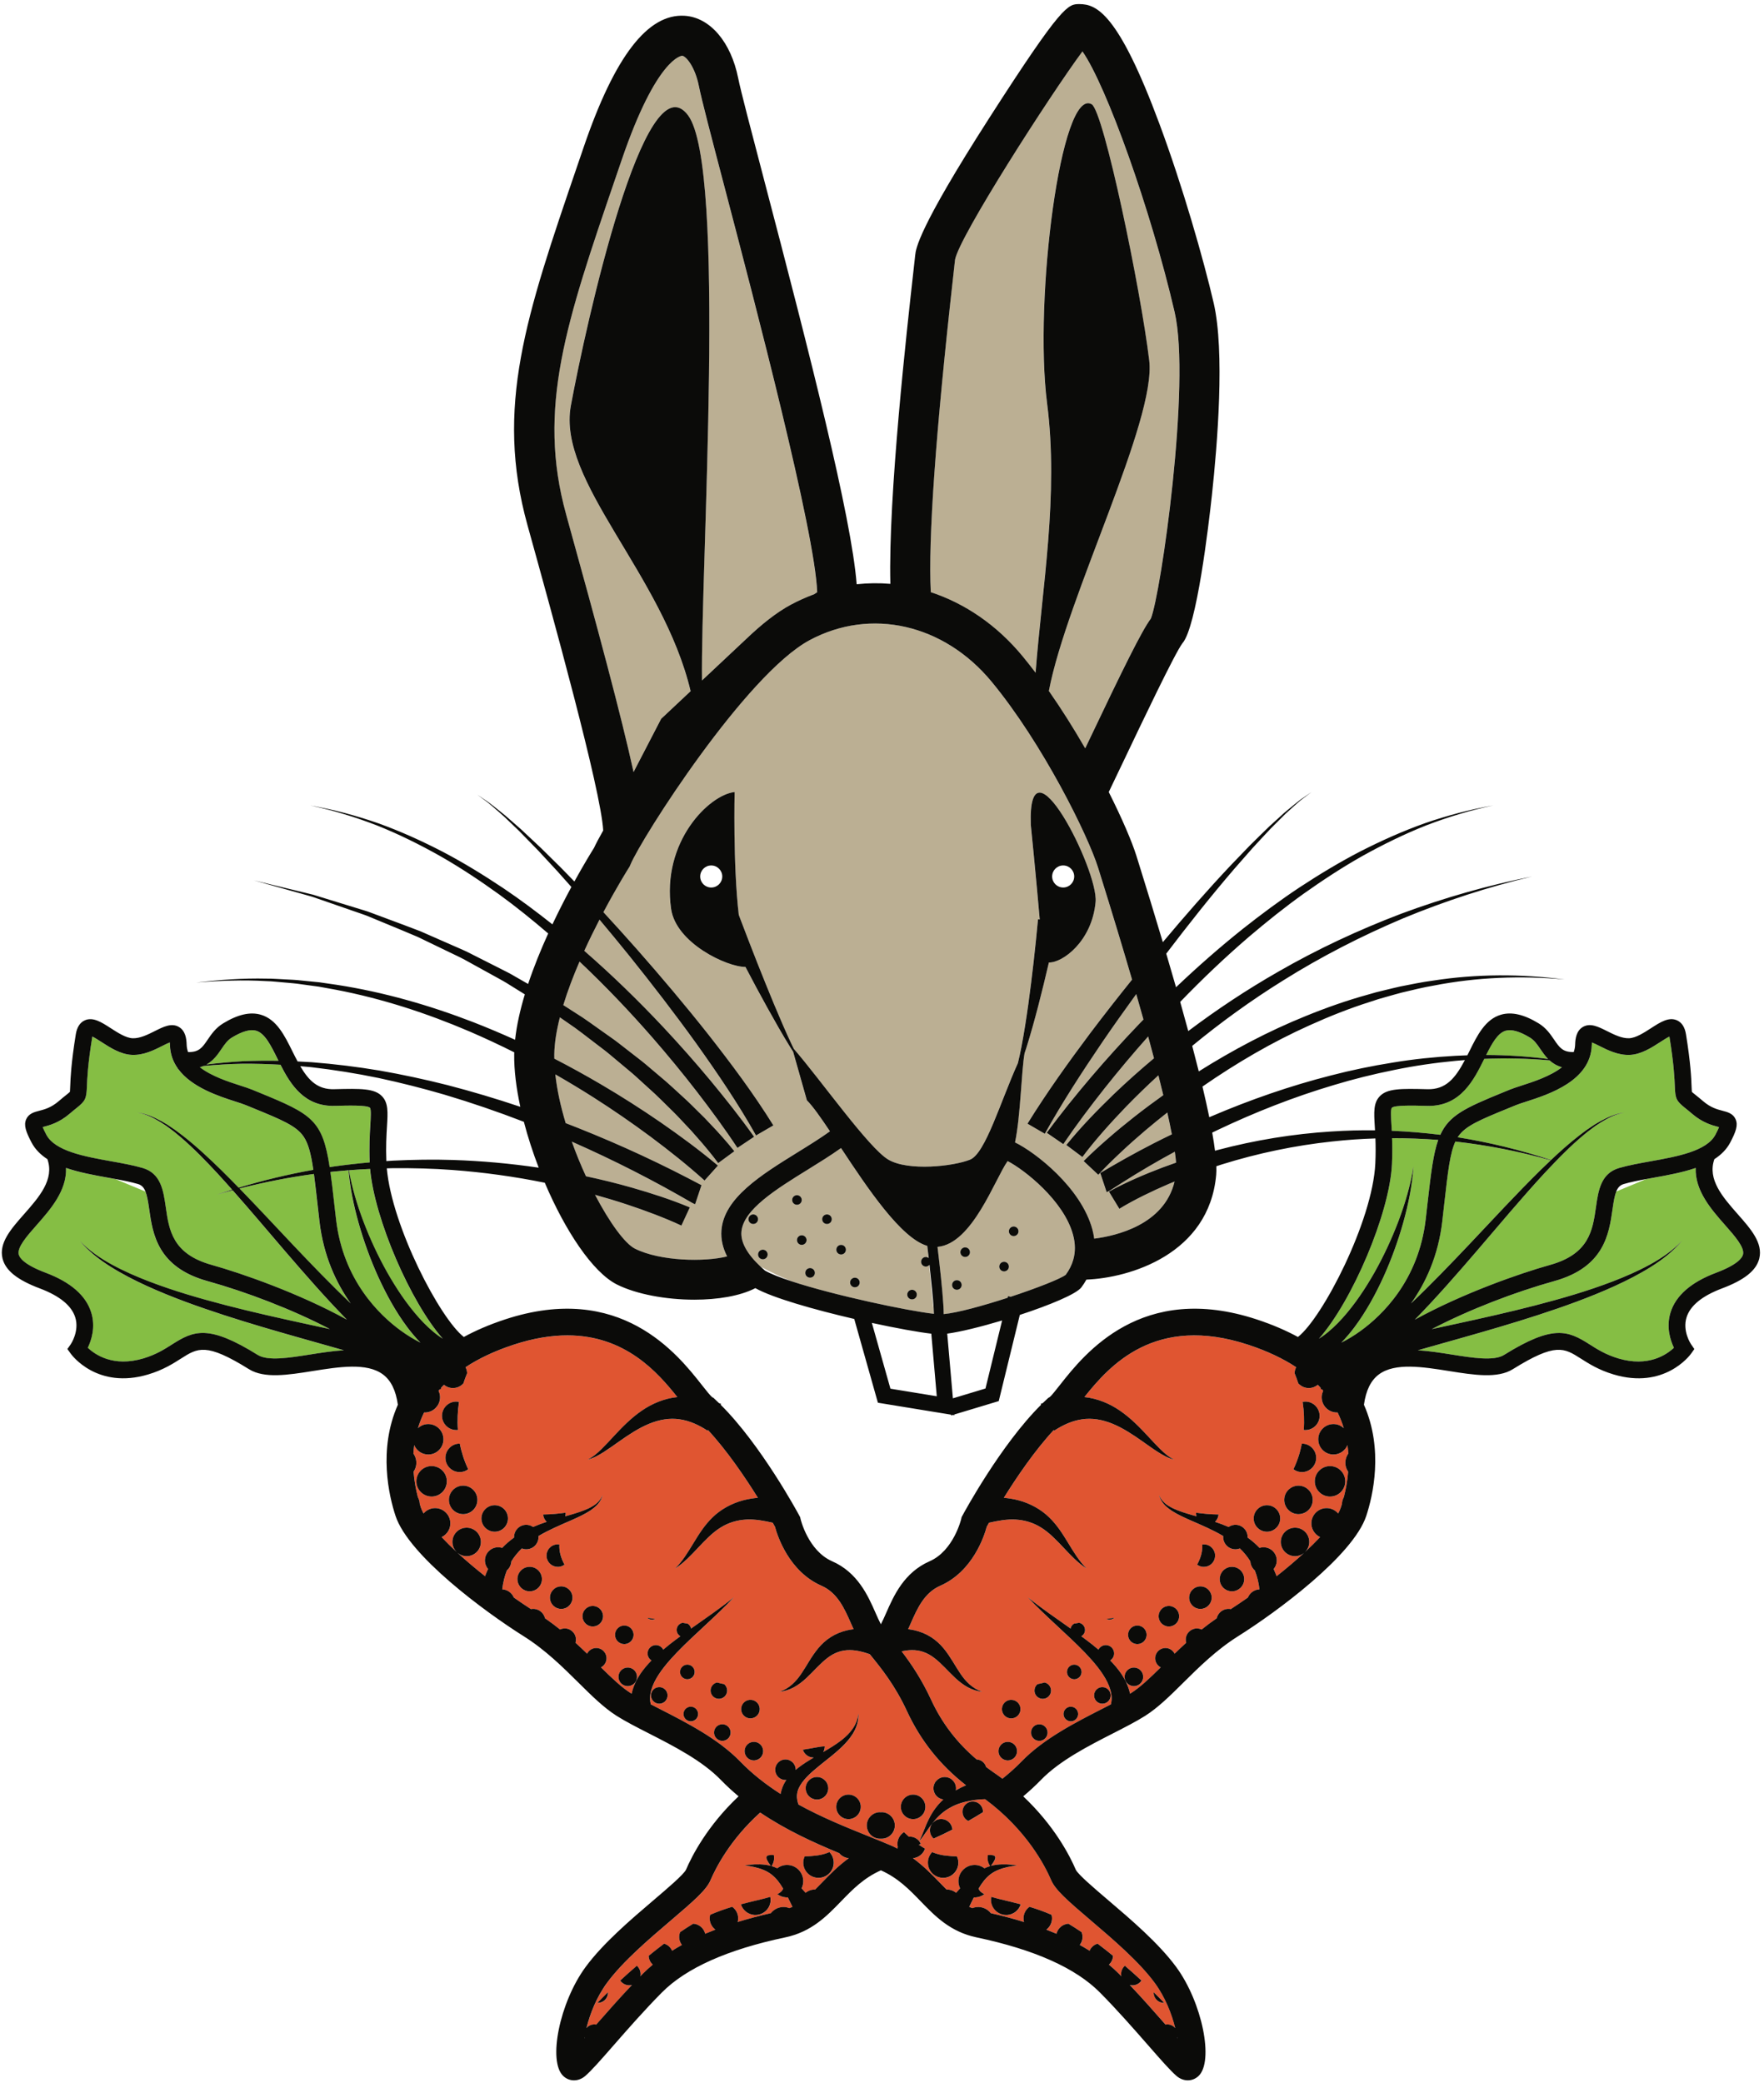
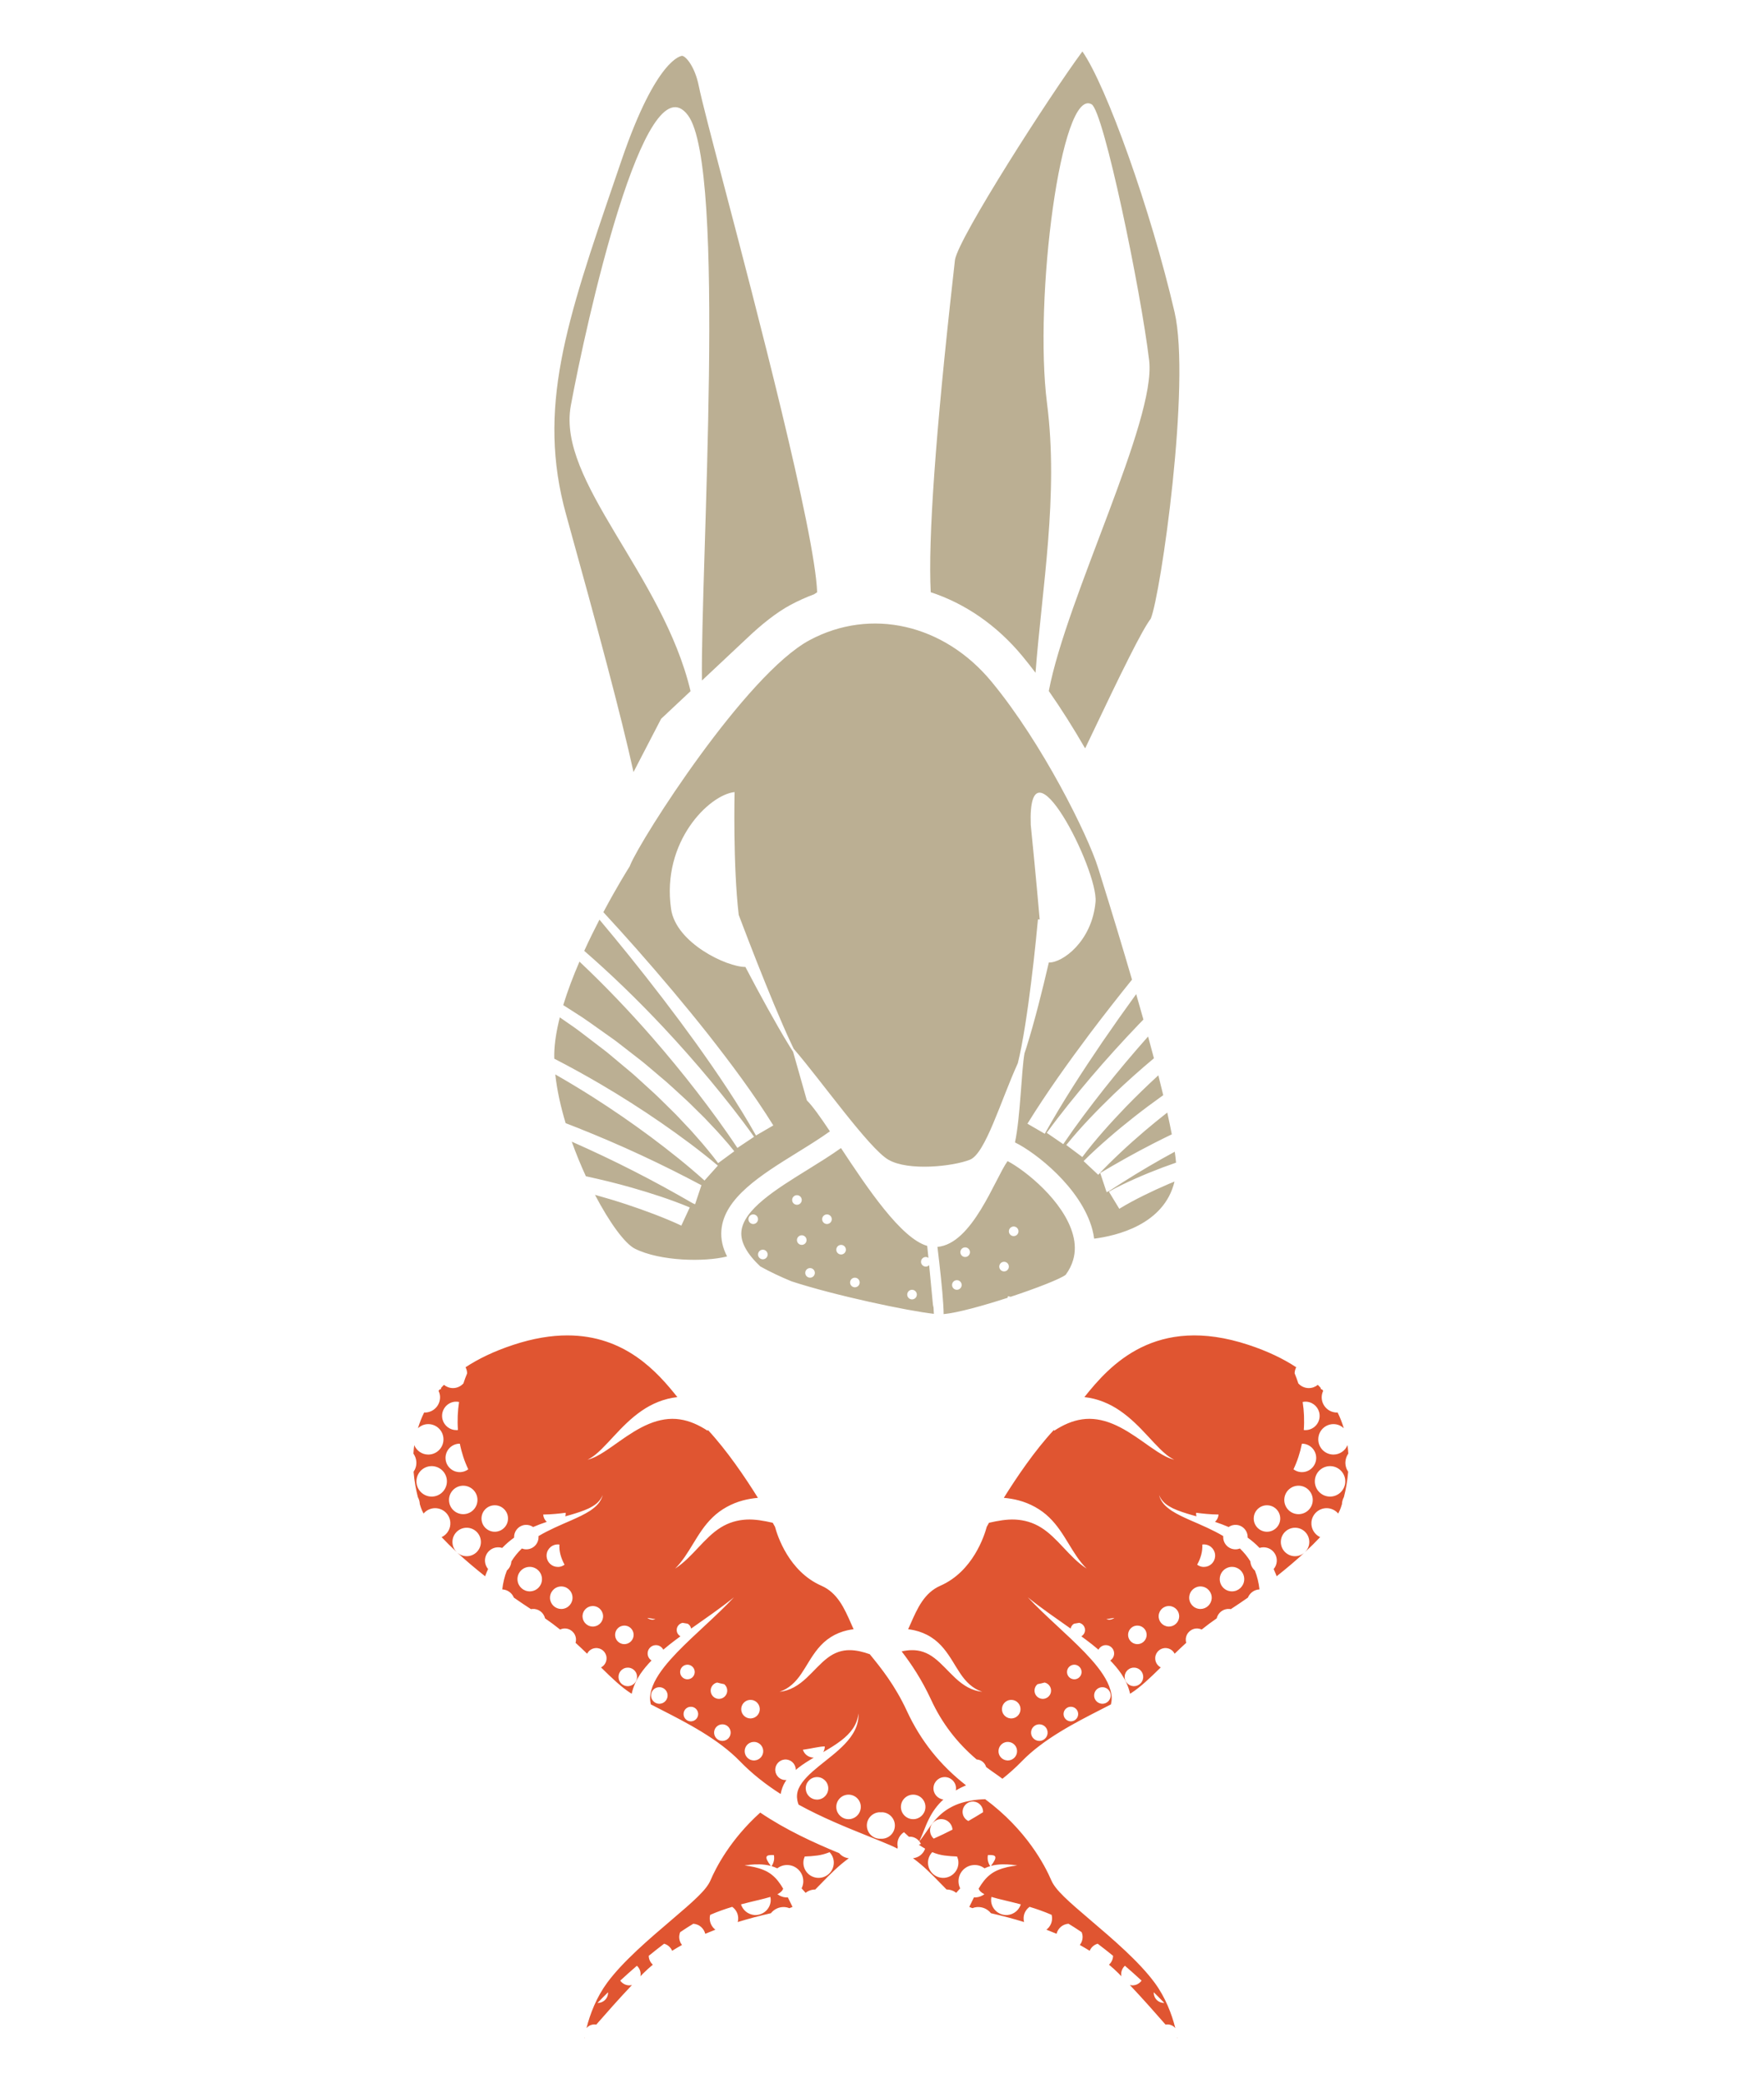
<svg xmlns="http://www.w3.org/2000/svg" version="1.1" viewBox="0 0 498 588">
-   <path d="m430.91 310.98c-1.207 0.389-2.246 0.725-2.949 1.013l-1.949 0.798c-8.182 3.349-12.287 5.029-14.354 8.068l-0.127 0.203c8.949 1.439 17.76 3.594 26.334 6.428 2.539-2.399 5.147-4.73 7.908-6.881 0.985-0.716 1.914-1.498 2.946-2.152l1.511-1.017 1.581-0.915c2.125-1.154 4.386-2.195 6.814-2.428-2.412 0.351-4.592 1.493-6.635 2.732l-1.515 0.98-1.448 1.078c-0.982 0.693-1.871 1.517-2.806 2.269-2.473 2.126-4.803 4.41-7.071 6.758 0.184 0.062 0.371 0.12 0.557 0.185-0.191-0.058-0.385-0.109-0.578-0.165-1.076 1.113-2.145 2.235-3.199 3.369-6.536 7.102-12.723 14.528-19.03 21.88-5.652 6.57-11.359 13.122-17.472 19.371 13.49-7.429 29.656-13.076 38.156-15.447 11.088-3.091 12.047-9.814 12.977-16.316 0.671-4.7 1.367-9.562 6.576-11.065 2.687-0.775 5.707-1.318 8.904-1.891 7.412-1.33 15.812-2.839 18.258-7.516 0.529-1.01 0.838-1.682 1.015-2.126l-0.203-0.053c-1.656-0.43-4.429-1.15-7.42-3.722-0.797-0.687-1.425-1.192-1.925-1.59-2.506-2.009-2.809-2.632-2.94-6.061-0.08-2.127-0.23-6.086-1.512-14.02l-0.021-0.112c-0.721 0.345-1.803 1.043-2.584 1.549-2.418 1.562-5.426 3.506-8.623 3.628-3.244 0.127-6.215-1.352-8.58-2.541-0.658-0.33-1.485-0.746-2.078-0.978-0.024 0.187-0.041 0.423-0.049 0.722-0.266 10.097-12.108 13.914-18.469 15.965m-11.355-13.152c5.843 0.015 11.679 0.392 17.464 1.119-0.873-0.886-1.552-1.873-2.175-2.788-0.907-1.334-1.692-2.483-2.955-3.251-2.895-1.756-5.198-2.404-6.844-1.926-2.231 0.65-3.852 3.567-5.49 6.846m-26.59 30.839c-0.654 13.869-11.186 38.583-20.612 49.261 0.385-0.242 0.77-0.485 1.143-0.76 1.986-1.435 3.842-3.199 5.563-5.114 3.443-3.851 6.392-8.27 9.005-12.875 2.6-4.622 4.848-9.47 6.743-14.463 1.879-4.997 3.416-10.154 4.25-15.47-0.366 5.372-1.454 10.698-2.907 15.908-1.472 5.212-3.318 10.331-5.564 15.302-2.27 4.959-4.899 9.799-8.248 14.285-1.121 1.49-2.34 2.935-3.676 4.305 1.756-0.877 3.627-1.995 5.512-3.363 5.982-4.34 16.318-14.197 18.318-31.443 0.201-1.746 0.385-3.377 0.559-4.898 0.935-8.311 1.611-13.686 2.976-17.53-4.34-0.328-8.687-0.498-13.031-0.488 0.076 2.072 0.104 4.506-0.031 7.343m-380.73-10.527-0.204 0.053c0.178 0.444 0.486 1.116 1.013 2.126 2.448 4.677 10.847 6.186 18.261 7.516 3.196 0.573 6.215 1.116 8.901 1.891 5.211 1.503 5.906 6.365 6.578 11.065 0.929 6.502 1.889 13.225 12.976 16.316 8.5 2.371 24.665 8.018 38.157 15.447-6.114-6.249-11.821-12.801-17.472-19.371-4.921-5.737-9.777-11.514-14.775-17.153-1.514 0.405-3.023 0.824-4.527 1.268 1.453-0.496 2.916-0.969 4.381-1.43-1.361-1.531-2.724-3.058-4.111-4.565-3.283-3.53-6.638-7.006-10.289-10.147-0.936-0.752-1.824-1.576-2.808-2.269l-1.447-1.078-1.513-0.98c-2.044-1.239-4.224-2.381-6.638-2.732 2.43 0.233 4.691 1.274 6.816 2.428l1.579 0.915 1.514 1.017c1.03 0.654 1.96 1.436 2.945 2.152 3.837 2.99 7.383 6.323 10.856 9.709 1.669 1.648 3.316 3.312 4.95 4.988 6.908-2.086 13.944-3.779 21.065-5.044-0.662-4.534-1.398-7.408-2.756-9.403-2.067-3.039-6.173-4.719-14.355-8.068l-1.949-0.798c-0.701-0.288-1.742-0.624-2.947-1.013-4.68-1.507-12.318-3.976-16.141-9.191-0.314 0.047-0.63 0.081-0.945 0.129 0.307-0.058 0.616-0.103 0.923-0.158-1.362-1.871-2.239-4.089-2.308-6.745-8e-3 -0.299-0.026-0.535-0.048-0.722-0.594 0.232-1.422 0.648-2.079 0.978-2.365 1.189-5.309 2.683-8.579 2.541-3.199-0.122-6.206-2.066-8.624-3.628-0.782-0.506-1.864-1.205-2.585-1.549l-0.019 0.112c-1.282 7.933-1.433 11.892-1.513 14.019-0.13 3.43-0.433 4.053-2.94 6.062-0.499 0.398-1.128 0.903-1.925 1.59-2.991 2.572-5.762 3.292-7.418 3.722m466.48 11.581c-3.709 1.282-7.899 2.041-11.848 2.75-0.709 0.127-1.406 0.254-2.092 0.38l-8.488 3.519c-0.455 1.143-0.74 2.782-1.068 5.088-0.981 6.865-2.325 16.268-16.375 20.186-11.192 3.123-23.995 8.023-34.639 13.58 2.307-0.497 4.609-0.993 6.912-1.498 7.482-1.627 14.943-3.296 22.338-5.209 7.389-1.919 14.734-4.037 21.855-6.765 3.557-1.37 7.059-2.892 10.409-4.714 3.339-1.826 6.531-3.991 9.162-6.791-2.451 2.956-5.547 5.352-8.803 7.399-3.27 2.05-6.715 3.805-10.221 5.41-7.021 3.197-14.293 5.786-21.611 8.174-7.322 2.384-14.715 4.52-22.102 6.609-3.961 1.128-7.933 2.227-11.879 3.358 3.207 0.195 6.491 0.712 9.614 1.209 5.832 0.926 11.861 1.886 14.711 0.111 13.918-8.666 18.064-6.873 24.199-2.963 2.103 1.34 4.486 2.86 8.031 3.929 8.51 2.567 13.717-1.076 15.742-2.996-0.992-2.07-2.232-5.817-0.961-9.947 1.477-4.793 5.809-8.571 12.875-11.231 6.057-2.28 7.354-4.201 7.59-5.142 0.5-2.012-2.308-5.196-5.023-8.275-3.91-4.433-8.578-9.74-8.328-16.171m-410.84-23.224c1.298 0.419 2.419 0.781 3.291 1.138l1.944 0.798c14.948 6.118 17.91 7.771 19.943 21.069 0.32-0.05 0.642-0.106 0.963-0.153 3.433-0.491 6.879-0.878 10.336-1.189-0.184-4.467 0.021-7.935 0.177-10.486 0.122-2.022 0.275-4.54-0.109-4.935-0.759-0.787-6.262-0.638-9.903-0.538-8.574 0.246-12.469-5.936-15.354-11.607-3.524-0.2-7.053-0.302-10.587-0.288-3.727 0.069-7.45 0.291-11.164 0.639-0.318 0.135-0.659 0.249-1.016 0.352 3.291 2.551 8.073 4.102 11.479 5.2m19.577 75.909c3.124-0.496 6.408-1.014 9.615-1.209-3.945-1.13-7.918-2.23-11.88-3.358-7.387-2.089-14.781-4.225-22.103-6.609-7.316-2.388-14.59-4.977-21.611-8.174-3.506-1.605-6.949-3.36-10.218-5.41-3.259-2.047-6.352-4.443-8.805-7.399 2.631 2.8 5.823 4.965 9.162 6.791 3.35 1.822 6.853 3.344 10.409 4.714 7.121 2.728 14.467 4.846 21.856 6.765 7.393 1.913 14.855 3.582 22.338 5.209 2.302 0.505 4.606 1 6.911 1.498-10.644-5.557-23.447-10.457-34.64-13.58-14.048-3.918-15.392-13.321-16.373-20.186-0.329-2.306-0.613-3.945-1.069-5.088l-8.487-3.519c-0.688-0.126-1.384-0.253-2.092-0.38-3.95-0.709-8.139-1.468-11.849-2.75 0.249 6.431-4.417 11.738-8.327 16.171-2.716 3.079-5.524 6.263-5.024 8.274 0.235 0.942 1.533 2.863 7.591 5.143 7.065 2.66 11.397 6.438 12.874 11.231 1.274 4.133 0.03 7.882-0.962 9.952 2.022 1.927 7.206 5.562 15.742 2.991 3.544-1.069 5.928-2.589 8.031-3.929 6.137-3.91 10.285-5.702 24.199 2.963 2.85 1.776 8.879 0.816 14.712-0.111m315.83-70.197c-0.156 0-0.313-3e-3 -0.473-8e-3 -3.64-0.1-9.142-0.249-9.904 0.538-0.383 0.396-0.23 2.913-0.107 4.935 0.029 0.483 0.06 1.01 0.089 1.558 4.588 0.19 9.163 0.575 13.711 1.132 2.498-5.523 7.075-7.618 17.619-11.933l1.942-0.796c0.873-0.357 1.994-0.719 3.295-1.138 3.402-1.098 8.187-2.65 11.476-5.2-1.466-0.419-2.591-1.117-3.502-1.942-6.132-0.546-12.293-0.68-18.429-0.426-2.94 5.945-6.6 13.278-15.717 13.28m-334.73-12.611c3.345-0.136 6.698-0.171 10.049-0.117-0.103-0.208-0.209-0.418-0.31-0.623-1.819-3.68-3.538-7.159-6.002-7.876-1.642-0.479-3.948 0.17-6.844 1.926-1.263 0.768-2.047 1.917-2.956 3.251-1.039 1.525-2.222 3.251-4.231 4.37 3.416-0.426 6.848-0.741 10.294-0.931m33.975 45.118c1.897 4.993 4.144 9.841 6.743 14.463 2.613 4.605 5.562 9.024 9.006 12.875 1.721 1.915 3.576 3.679 5.562 5.114 0.373 0.275 0.758 0.519 1.144 0.762-9.131-10.344-19.295-33.853-20.52-47.924-1.997 0.095-3.994 0.211-5.988 0.365 0.864 4.92 2.308 9.701 4.053 14.345m-9.278-13.855c0.343 2.438 0.67 5.23 1.036 8.481 0.172 1.522 0.355 3.153 0.558 4.898 1.999 17.246 12.336 27.103 18.319 31.443 1.886 1.368 3.756 2.487 5.511 3.363-1.336-1.369-2.554-2.814-3.677-4.305-3.349-4.486-5.979-9.326-8.247-14.285-2.247-4.971-4.093-10.09-5.564-15.302-1.352-4.844-2.38-9.789-2.811-14.775-1.398 0.109-2.792 0.234-4.187 0.375-0.312 0.032-0.625 0.074-0.938 0.107m317.61-8.591c-1.521 3.272-2.109 8.468-3.137 17.598-0.173 1.528-0.359 3.163-0.56 4.914-1.137 9.804-4.721 17.432-8.828 23.194 5.644-5.351 11.064-11.001 16.455-16.683 6.644-7.024 13.205-14.161 20.117-20.975 0.951-0.927 1.91-1.847 2.875-2.761-8.83-2.493-17.842-4.259-26.922-5.287m-328.32 29.023c-4.969-5.252-9.89-10.566-14.947-15.761 6.925-1.773 13.943-3.148 21.009-4.102 0.321 2.365 0.635 5.145 1.006 8.439 0.171 1.528 0.356 3.163 0.559 4.913 1.136 9.806 4.721 17.433 8.829 23.194-5.645-5.35-11.066-11-16.456-16.683" fill="#85BE44" />
  <path d="m375.5 422.49c-0.123 0-0.236 0-0.359-0.012-2.364-0.19-4.123-2.273-3.934-4.638 0.192-2.365 2.266-4.122 4.641-3.932 2.363 0.19 4.123 2.274 3.931 4.637-0.189 2.241-2.06 3.945-4.279 3.945m-12.918 0.616c0.178-2.207 2.117-3.854 4.334-3.675 2.209 0.179 3.856 2.129 3.676 4.336-0.168 2.095-1.926 3.686-4 3.686-0.111 0-0.223 0-0.336-0.011-2.207-0.179-3.854-2.118-3.674-4.336m-5.199 9.299c-2.063-0.167-3.598-1.972-3.428-4.033 0.166-2.05 1.971-3.585 4.031-3.417 2.063 0.168 3.598 1.972 3.43 4.033-0.168 1.95-1.805 3.429-3.721 3.429-0.111 0-0.212 0-0.312-0.012m10.184-16.817c-0.112 0-0.223 0-0.336-0.011-0.78-0.063-1.483-0.354-2.067-0.792 1.063-2.217 1.865-4.645 2.375-7.213 0.115 0 0.233-0.016 0.352-6e-3 2.209 0.179 3.855 2.117 3.676 4.336-0.18 2.095-1.926 3.686-4 3.686m2.091-19.74c1.799 0.521 3.039 2.246 2.883 4.187v2e-3c-0.18 2.096-1.937 3.687-4 3.687h-0.01c-0.101 0-0.214 0-0.326-0.013l-0.129-0.024c0.1-1.316 0.117-2.658 0.063-4.013-0.053-1.287-0.176-2.587-0.377-3.894 0.353-0.069 0.717-0.11 1.094-0.079 0.277 0.023 0.546 0.073 0.802 0.147m-26.617 43.584c-0.135 1.657-1.523 2.921-3.16 2.912h-0.268c-0.619-0.051-1.175-0.284-1.636-0.63 1.004-1.834 1.568-3.748 1.447-5.686 0.232-0.033 0.471-0.046 0.715-0.026 1.748 0.145 3.047 1.68 2.902 3.43m5.053 2.912c1.904 0.156 3.316 1.826 3.16 3.731-0.146 1.804-1.658 3.171-3.439 3.171-0.09 0-0.192 0-0.291-0.011-1.907-0.147-3.317-1.815-3.161-3.72 0.159-1.905 1.827-3.328 3.731-3.171m-9.188 11.876-0.257-0.011c-1.76-0.146-3.059-1.681-2.913-3.428 0.145-1.76 1.68-3.059 3.428-2.914 1.748 0.146 3.047 1.681 2.912 3.429-0.144 1.658-1.535 2.924-3.17 2.924m-8.906 4.964-0.236-0.012c-1.602-0.133-2.789-1.534-2.655-3.125 0.135-1.603 1.536-2.79 3.127-2.656 1.6 0.135 2.788 1.524 2.655 3.126-0.123 1.513-1.401 2.667-2.891 2.667m-9.871 16.829-0.225-0.012c-1.433-0.123-2.509-1.389-2.398-2.823 0.125-1.445 1.391-2.522 2.836-2.398 1.433 0.112 2.51 1.379 2.396 2.824-0.109 1.367-1.265 2.409-2.609 2.409m-8.719 0.291c1.289 0.101 2.242 1.232 2.141 2.52-0.1 1.223-1.121 2.152-2.33 2.152l-0.192-0.011c-1.285-0.101-2.252-1.233-2.138-2.522 0.101-1.287 1.232-2.252 2.519-2.139m-9.086 9.635-0.179-0.01c-1.129-0.09-1.969-1.088-1.881-2.219 0.09-1.132 1.086-1.983 2.217-1.882 1.144 0.09 1.986 1.086 1.896 2.218-0.092 1.075-1 1.893-2.053 1.893m-8.906 5.524-0.191-0.011c-1.287-0.101-2.241-1.232-2.141-2.52 0.104-1.29 1.234-2.252 2.522-2.141 1.291 0.099 2.24 1.232 2.14 2.52-0.101 1.221-1.121 2.152-2.33 2.152m27.686-27.316-0.225-0.01c-1.445-0.124-2.51-1.39-2.398-2.825 0.125-1.445 1.378-2.521 2.824-2.397 1.445 0.111 2.521 1.378 2.398 2.823-0.113 1.367-1.256 2.409-2.599 2.409m-29.041 12.919c0.05-0.658 0.373-1.229 0.845-1.617 0.715-0.137 1.381-0.292 1.998-0.464 1.119 0.248 1.909 1.284 1.817 2.462-0.1 1.221-1.131 2.151-2.33 2.151l-0.192-0.011c-1.287-0.101-2.252-1.234-2.138-2.521m-9.19 5.221c0.113-1.445 1.381-2.521 2.826-2.399 1.444 0.114 2.522 1.379 2.397 2.825-0.112 1.367-1.256 2.408-2.612 2.408l-0.212-0.011c-1.446-0.124-2.522-1.389-2.399-2.823m1.639 14.699-0.213-0.012c-1.447-0.122-2.524-1.376-2.4-2.822 0.113-1.445 1.378-2.52 2.824-2.398 1.447 0.113 2.521 1.379 2.398 2.824-0.111 1.366-1.254 2.408-2.609 2.408m20.826-24.805c-0.09 1.075-0.986 1.893-2.051 1.893l-0.166-0.012c-1.133-0.088-1.972-1.086-1.883-2.217 0.09-1.131 1.086-1.984 2.219-1.894 1.131 0.102 1.971 1.098 1.881 2.23m7.822-14.936-0.191-0.011c-0.223-0.017-0.43-0.074-0.627-0.148 0.754-0.11 1.512-0.228 2.269-0.357-0.402 0.321-0.906 0.516-1.451 0.516m67.49-46.897c-0.048-0.788-0.123-1.581-0.232-2.384-0.648 1.571-2.187 2.661-3.955 2.661-0.111 0-0.234 0-0.348-0.012-2.375-0.191-4.132-2.273-3.931-4.639 0.189-2.364 2.263-4.122 4.627-3.931 1 0.081 1.879 0.51 2.56 1.14-0.447-1.481-1.017-2.966-1.746-4.442l-0.187 0.018c-0.112 0-0.235 0-0.358-0.011-2.365-0.201-4.123-2.274-3.933-4.638 0.045-0.532 0.197-1.027 0.414-1.483-0.129-0.151-0.248-0.303-0.383-0.454l-0.215 0.086-0.168-0.527c-0.246-0.265-0.5-0.528-0.758-0.792-0.697 0.569-1.578 0.918-2.531 0.918-0.113 0-0.213 0-0.326-0.01-1.059-0.086-1.981-0.582-2.643-1.307-0.301-0.949-0.65-1.892-1.039-2.831l-4e-3 -0.199c0.045-0.552 0.201-1.07 0.444-1.533-3.61-2.382-8.038-4.528-13.454-6.315-26.31-8.689-39.22 5.785-46.345 14.741 3.744 0.393 7.22 1.89 10.039 3.841 3.043 2.085 5.49 4.613 7.82 7.114 1.166 1.253 2.301 2.505 3.5 3.684 1.199 1.175 2.461 2.294 4 3.039-1.664-0.409-3.211-1.283-4.658-2.208-1.455-0.932-2.848-1.942-4.236-2.919-2.768-1.954-5.561-3.801-8.471-4.997-2.902-1.204-5.865-1.696-8.647-1.272-2.785 0.393-5.412 1.593-7.871 3.207l-0.103-0.207c-5.393 5.802-10.526 13.385-14.119 19.155 1.396 0.131 2.795 0.348 4.191 0.721 3.234 0.855 6.307 2.545 8.613 4.804 2.334 2.249 3.92 4.871 5.453 7.371 1.534 2.506 3.014 4.997 5.116 7.075-2.489-1.593-4.561-3.832-6.571-5.964-2.009-2.135-4.013-4.219-6.285-5.62-2.261-1.416-4.72-2.115-7.254-2.25-2.447-0.128-4.968 0.34-7.449 0.906-0.275 0.489-0.492 0.877-0.637 1.138-0.681 2.541-3.91 12.603-13.101 16.635-4.549 1.994-6.492 6.406-8.373 10.674-0.238 0.544-0.477 1.077-0.715 1.603 0.586 0.075 1.174 0.167 1.764 0.3 1.638 0.373 3.255 1.017 4.67 1.921 1.419 0.898 2.617 2.025 3.591 3.21 1.965 2.379 3.209 4.898 4.739 7.134 1.494 2.224 3.439 4.213 6.146 5.098-1.392-0.136-2.787-0.576-4.066-1.271-1.282-0.69-2.442-1.611-3.502-2.591-2.112-1.97-3.928-4.147-5.949-5.676-2.01-1.559-4.143-2.255-6.372-2.22-0.933 8e-3 -1.89 0.137-2.855 0.35 2.725 3.557 5.654 7.903 8.332 13.69 3.043 6.582 7.291 12.122 12.865 16.842l0.106-2e-3c1.236 0.104 2.22 0.976 2.539 2.104 0.658 0.492 1.312 0.987 2.004 1.46 0.9 0.612 1.767 1.237 2.605 1.867 1.901-1.52 3.736-3.149 5.461-4.928 6.147-6.341 15.152-10.943 22.389-14.64 0.951-0.485 1.881-0.962 2.783-1.431 0.141-0.603 0.217-1.221 0.211-1.865-0.045-1.396-0.486-2.899-1.203-4.38-1.467-2.978-3.871-5.777-6.393-8.417-5.119-5.29-10.963-10.115-16.088-15.568 3.889 3.144 8.002 5.928 12.086 8.827 0.121-0.59 0.477-1.079 0.965-1.371 0.449-0.086 0.934-0.168 1.451-0.247 1.012 0.206 1.737 1.133 1.653 2.185-0.059 0.705-0.465 1.292-1.036 1.619 1.014 0.746 2.024 1.5 3.022 2.284 0.605 0.486 1.213 0.982 1.812 1.488 0.418-0.82 1.301-1.352 2.276-1.268 1.287 0.101 2.24 1.234 2.138 2.521-0.062 0.767-0.488 1.418-1.095 1.798 1.129 1.156 2.201 2.41 3.17 3.824 1.068 1.602 1.974 3.467 2.437 5.566l0.215-0.132c2.654-1.684 5.371-4.275 8.434-7.298-1-0.526-1.645-1.614-1.551-2.805 0.135-1.603 1.535-2.79 3.125-2.655 1.049 0.089 1.912 0.724 2.349 1.595 1.051-1.02 2.139-2.05 3.272-3.084-0.102-0.356-0.152-0.732-0.119-1.122 0.146-1.759 1.68-3.059 3.428-2.914 0.378 0.032 0.732 0.139 1.06 0.29 1.342-1.079 2.748-2.134 4.233-3.152 0.388-1.639 1.908-2.804 3.636-2.661 0.119 0.01 0.229 0.043 0.344 0.063 1.605-1.042 3.221-2.134 4.834-3.263 0.537-1.317 1.781-2.231 3.234-2.314l0.036-0.023c-0.213-1.834-0.633-3.619-1.299-5.309-0.741-0.641-1.213-1.56-1.28-2.583-0.802-1.315-1.798-2.529-2.945-3.637-0.391 0.154-0.814 0.238-1.254 0.238-0.101 0-0.191 0-0.291-0.012-1.906-0.157-3.316-1.826-3.16-3.72v-8e-3c-2.908-1.737-6.141-3.091-9.389-4.51-1.754-0.779-3.527-1.587-5.172-2.645-0.804-0.559-1.599-1.146-2.236-1.899-0.635-0.75-1.105-1.625-1.324-2.558 0.344 0.899 0.91 1.667 1.598 2.289 0.691 0.626 1.517 1.078 2.339 1.502 1.692 0.792 3.498 1.341 5.321 1.872 0.429 0.123 0.861 0.246 1.295 0.368-0.078-0.32-0.121-0.655-0.096-1.003 1.726 0.218 3.918 0.476 6.342 0.499v9e-3c-0.067 0.822-0.442 1.541-1.002 2.062 1.285 0.425 2.566 0.9 3.838 1.45 0.631-0.429 1.398-0.666 2.216-0.599 1.85 0.154 3.237 1.748 3.159 3.595 1.193 0.855 2.324 1.823 3.357 2.912 0.449-0.141 0.932-0.205 1.428-0.165 2.062 0.168 3.597 1.972 3.431 4.033-0.066 0.8-0.388 1.516-0.871 2.09 0.245 0.529 0.473 1.063 0.682 1.604 0.057 0.145 0.1 0.293 0.154 0.438 2.799-2.214 5.451-4.461 7.826-6.65-0.707 0.611-1.623 0.983-2.617 0.983-0.101 0-0.213 0-0.324-0.011-2.219-0.179-3.865-2.117-3.685-4.335 0.177-2.207 2.126-3.854 4.335-3.676 2.217 0.179 3.854 2.13 3.674 4.335-0.08 1-0.529 1.877-1.191 2.529 1.558-1.443 2.988-2.857 4.264-4.222-1.571-0.742-2.604-2.39-2.457-4.233 0.203-2.363 2.275-4.123 4.64-3.933 1.178 0.101 2.205 0.668 2.916 1.502 0.322-0.603 0.586-1.18 0.764-1.719 0.101-0.313 0.205-0.648 0.31-0.989l-2e-3 -0.127c0.051-0.652 0.245-1.258 0.538-1.799 0.535-2.088 0.998-4.513 1.207-7.157-0.555-0.832-0.86-1.837-0.77-2.909 0.066-0.835 0.369-1.587 0.814-2.226m-48.328 164.95 0.037-0.163 0.051 0.261-0.088-0.098m-83.42-56.216-0.222-8e-3 -0.227 8e-3c-1.926 0-3.562-1.48-3.717-3.441-0.169-2.049 1.366-3.853 3.416-4.033 0.178-0.013 0.35 0 0.524 0.01 0.17-0.01 0.342-0.023 0.519-0.01 2.061 0.18 3.596 1.984 3.428 4.033-0.156 1.961-1.793 3.441-3.721 3.441m-9.064-5.535c-0.1 0-0.189 0.01-0.291 0.01-1.779 0-3.291-1.363-3.439-3.176l-1e-3 -5e-3c-0.156-1.905 1.268-3.574 3.17-3.732 1.907-0.146 3.575 1.266 3.733 3.171 0.127 1.668-0.938 3.154-2.481 3.605-0.222 0.064-0.453 0.107-0.691 0.127m-9.444-11.865c1.748-0.146 3.282 1.165 3.429 2.912 0.144 1.749-1.153 3.284-2.914 3.429l-0.257 0.011c-1.648 0-3.037-1.256-3.171-2.925-0.146-1.747 1.164-3.282 2.913-3.427m-26.454-10.219c-1.209 0-2.228-0.931-2.329-2.152-0.113-1.288 0.851-2.421 2.139-2.52 1.288-0.111 2.42 0.851 2.521 2.141 0.102 1.288-0.851 2.419-2.14 2.52l-0.191 0.011m-8.907-5.524c-1.064 0-1.961-0.818-2.051-1.893-0.088-1.132 0.753-2.128 1.883-2.218 1.143-0.101 2.129 0.75 2.231 1.882 0.087 1.131-0.753 2.129-1.884 2.219l-0.179 0.01m-8.705-4.974-0.191 0.011c-1.211 0-2.23-0.929-2.331-2.152-0.111-1.288 0.852-2.419 2.141-2.52 1.289-0.113 2.42 0.852 2.52 2.139 0.101 1.289-0.851 2.421-2.139 2.522m-8.885-4.964-0.213 0.012c-1.356 0-2.499-1.042-2.611-2.409-0.113-1.445 0.964-2.712 2.397-2.824 1.446-0.124 2.713 0.953 2.824 2.398 0.123 1.434-0.951 2.7-2.397 2.823m-12.975-19.484c-0.134-1.602 1.053-2.991 2.657-3.126 1.588-0.134 2.989 1.053 3.125 2.656 0.133 1.591-1.054 2.992-2.657 3.125l-0.234 0.012c-1.49 0-2.768-1.154-2.891-2.667m-9.188-5.221c-0.134-1.748 1.166-3.283 2.914-3.429 1.747-0.145 3.283 1.154 3.427 2.914 0.147 1.747-1.153 3.282-2.912 3.428l-0.258 0.011c-1.635 0-3.036-1.266-3.171-2.924m-5.456-2.061-0.28 0.011c-1.782 0-3.293-1.367-3.44-3.171-0.157-1.905 1.255-3.575 3.16-3.731 1.905-0.157 3.575 1.266 3.731 3.171 0.157 1.905-1.266 3.573-3.171 3.72m8.11-13.206c-0.119 1.937 0.444 3.851 1.448 5.685-0.461 0.346-1.018 0.579-1.636 0.63h-0.269c-1.637 0-3.026-1.255-3.16-2.912-0.146-1.75 1.154-3.285 2.901-3.43 0.245-0.02 0.484-5e-3 0.716 0.027m103.32 74.347v5e-3c-0.148 1.813-1.66 3.176-3.439 3.176-0.102 0-0.19-0.01-0.291-0.01-1.907-0.157-3.328-1.826-3.172-3.732 0.156-1.905 1.826-3.317 3.732-3.171 1.904 0.158 3.326 1.827 3.17 3.732m-58.094-30.789-0.191 0.011c-1.21 0-2.227-0.93-2.331-2.151-0.091-1.178 0.701-2.214 1.819-2.462 0.617 0.172 1.283 0.327 1.997 0.464 0.472 0.388 0.795 0.959 0.846 1.617 0.112 1.287-0.851 2.42-2.14 2.521m8.717 5.534c-1.356 0-2.498-1.041-2.611-2.408-0.112-1.446 0.953-2.711 2.4-2.825 1.444-0.122 2.709 0.954 2.823 2.399 0.122 1.434-0.954 2.699-2.398 2.823l-0.214 0.011m-35.82-26.206c1.436-0.124 2.701 0.952 2.824 2.397 0.111 1.435-0.963 2.701-2.398 2.825l-0.225 0.01c-1.343 0-2.499-1.042-2.599-2.409-0.123-1.445 0.953-2.712 2.398-2.823m8.134-1.67c-0.54 0-1.041-0.195-1.443-0.517 0.76 0.13 1.517 0.248 2.273 0.358-0.2 0.074-0.406 0.131-0.629 0.148l-0.201 0.011m11.933 14.6c0.09 1.131-0.75 2.129-1.882 2.217l-0.168 0.012c-1.065 0-1.972-0.818-2.062-1.893-0.089-1.132 0.762-2.128 1.893-2.23 1.132-0.09 2.13 0.763 2.219 1.894m16.942 25.129-0.225 0.012c-1.345 0-2.489-1.042-2.6-2.408-0.122-1.445 0.952-2.711 2.398-2.824 1.434-0.122 2.701 0.953 2.824 2.398 0.111 1.446-0.953 2.7-2.397 2.822m-73.086-64.569c-0.101 0.012-0.203 0.012-0.315 0.012-1.926 0-3.552-1.479-3.72-3.429-0.166-2.061 1.368-3.865 3.429-4.033 2.062-0.168 3.866 1.367 4.033 3.417 0.169 2.061-1.366 3.866-3.427 4.033m-8.874-4.963c-0.111 0.011-0.224 0.011-0.336 0.011-2.073 0-3.833-1.591-4-3.686-0.18-2.207 1.467-4.157 3.675-4.336 2.207-0.179 4.156 1.468 4.336 3.675 0.18 2.218-1.468 4.157-3.675 4.336m-8.886-4.964c-0.123 0.012-0.235 0.012-0.358 0.012-2.218 0-4.089-1.704-4.28-3.945-0.191-2.363 1.569-4.447 3.933-4.637 2.375-0.19 4.448 1.567 4.639 3.932 0.19 2.365-1.569 4.448-3.934 4.638m2.739-21.68c-0.069-0.244-0.117-0.498-0.139-0.761v-2e-3c-0.177-2.218 1.469-4.155 3.687-4.334 0.377-0.031 0.74 0.01 1.094 0.079-0.201 1.307-0.325 2.607-0.378 3.894-0.054 1.355-0.036 2.697 0.064 4.013l-0.131 0.024c-0.112 0.013-0.224 0.013-0.325 0.013h-0.011c-1.804 0-3.376-1.218-3.861-2.926m4.511 6.768c0.12-0.01 0.236 6e-3 0.354 6e-3 0.51 2.568 1.311 4.996 2.375 7.213-0.585 0.438-1.288 0.729-2.068 0.792-0.112 0.011-0.224 0.011-0.336 0.011-2.073 0-3.832-1.591-4-3.686-0.179-2.219 1.467-4.157 3.675-4.336m123.98 113.8c-0.029-0.152-0.068-0.3-0.082-0.457-0.123-1.523 0.635-2.904 1.836-3.682 0.457 0.443 0.922 0.875 1.395 1.296 0.174-0.011 0.346-0.026 0.523-0.011 0.975 0.081 1.821 0.566 2.395 1.274 1.017-1.995 1.646-4.135 2.691-6.209 0.979-2.027 2.36-3.971 4.121-5.576-1.693-0.209-2.927-1.701-2.787-3.406 0.147-1.747 1.682-3.058 3.428-2.912 1.75 0.145 3.061 1.68 2.914 3.427-0.01 0.115-0.037 0.223-0.059 0.334 0.938-0.541 1.911-1.024 2.899-1.443-7.348-5.739-12.828-12.628-16.68-20.956-3.363-7.274-7.291-12.143-10.496-16.06-1.881-0.666-3.775-1.131-5.586-1.145-2.228-0.035-4.361 0.661-6.37 2.22-2.021 1.529-3.838 3.706-5.949 5.676-1.061 0.98-2.22 1.901-3.504 2.591-1.277 0.695-2.671 1.135-4.065 1.271 2.707-0.885 4.652-2.874 6.147-5.098 1.53-2.236 2.773-4.755 4.737-7.134 0.974-1.185 2.174-2.312 3.592-3.21 1.416-0.904 3.033-1.548 4.672-1.921 0.59-0.133 1.178-0.225 1.764-0.3-0.241-0.526-0.477-1.059-0.717-1.603-1.88-4.268-3.824-8.68-8.372-10.674-9.191-4.032-12.42-14.093-13.103-16.635-0.144-0.261-0.359-0.649-0.637-1.139-2.479-0.565-5-1.033-7.447-0.905-2.534 0.135-4.993 0.834-7.254 2.25-2.272 1.401-4.277 3.485-6.285 5.62-2.01 2.132-4.083 4.371-6.572 5.964 2.103-2.078 3.582-4.569 5.116-7.075 1.533-2.5 3.119-5.122 5.454-7.371 2.305-2.259 5.378-3.949 8.612-4.804 1.397-0.372 2.794-0.59 4.189-0.721-3.596-5.773-8.729-13.355-14.114-19.154l-0.105 0.206c-2.459-1.614-5.086-2.814-7.873-3.207-2.781-0.424-5.742 0.068-8.645 1.272-2.91 1.196-5.705 3.043-8.471 4.997-1.389 0.977-2.779 1.987-4.236 2.919-1.446 0.925-2.994 1.799-4.657 2.208 1.538-0.745 2.799-1.864 3.998-3.039 1.199-1.179 2.334-2.431 3.5-3.684 2.33-2.501 4.778-5.029 7.82-7.114 2.82-1.951 6.296-3.449 10.04-3.841-5.581-7.014-14.712-17.419-31.056-17.419-4.521 0-9.59 0.794-15.29 2.678-5.415 1.787-9.844 3.933-13.454 6.315 0.243 0.463 0.398 0.981 0.444 1.533l-4e-3 0.199c-0.387 0.939-0.74 1.882-1.039 2.83-0.664 0.726-1.584 1.222-2.644 1.308-0.111 0.01-0.224 0.01-0.324 0.01-0.955 0-1.834-0.349-2.531-0.918-0.259 0.264-0.513 0.527-0.758 0.792l-0.168 0.526-0.217-0.085c-0.133 0.151-0.251 0.303-0.382 0.454 0.217 0.457 0.369 0.951 0.414 1.483 0.167 2.068-1.159 3.914-3.084 4.478-0.275 0.081-0.563 0.135-0.86 0.16-0.112 0.011-0.235 0.011-0.359 0.011l-0.174-0.017c-0.73 1.475-1.298 2.959-1.746 4.441 0.68-0.63 1.559-1.059 2.559-1.14 2.364-0.191 4.437 1.567 4.627 3.931 0.203 2.366-1.568 4.448-3.932 4.639-0.123 0.012-0.236 0.012-0.359 0.012-1.756 0-3.294-1.09-3.943-2.661-0.108 0.804-0.184 1.599-0.232 2.387 0.445 0.639 0.748 1.39 0.814 2.223 0.092 1.072-0.214 2.077-0.77 2.909 0.21 2.644 0.674 5.068 1.208 7.156 0.293 0.542 0.485 1.147 0.537 1.8l-2e-3 0.125c0.103 0.342 0.207 0.677 0.311 0.991 0.177 0.539 0.44 1.116 0.763 1.72 0.71-0.835 1.738-1.402 2.916-1.503 2.366-0.19 4.437 1.57 4.64 3.933 0.147 1.844-0.885 3.493-2.457 4.233 1.277 1.364 2.705 2.778 4.262 4.219-0.662-0.651-1.109-1.527-1.19-2.526-0.19-2.205 1.457-4.156 3.676-4.335 2.207-0.178 4.144 1.469 4.324 3.676 0.19 2.218-1.457 4.156-3.674 4.335-0.113 0.011-0.225 0.011-0.337 0.011-0.985 0-1.896-0.372-2.604-0.98 2.378 2.189 5.028 4.436 7.825 6.647 0.054-0.145 0.098-0.293 0.155-0.438 0.208-0.542 0.438-1.077 0.681-1.606-0.48-0.574-0.804-1.288-0.869-2.088-0.168-2.061 1.367-3.865 3.416-4.033 0.504-0.04 0.989 0.024 1.44 0.165 1.033-1.088 2.164-2.057 3.359-2.912-0.078-1.847 1.311-3.441 3.157-3.595 0.819-0.067 1.586 0.17 2.217 0.6 1.271-0.55 2.552-1.026 3.839-1.45-0.56-0.522-0.936-1.241-1.002-2.063v-9e-3c2.422-0.023 4.615-0.281 6.34-0.499 0.026 0.349-0.018 0.684-0.098 1.004 0.434-0.122 0.868-0.245 1.3-0.369 1.822-0.531 3.627-1.081 5.32-1.872 0.823-0.424 1.647-0.876 2.339-1.502 0.686-0.622 1.254-1.39 1.597-2.289-0.218 0.933-0.69 1.808-1.324 2.558-0.638 0.753-1.431 1.34-2.235 1.899-1.645 1.057-3.418 1.866-5.174 2.645-3.247 1.419-6.477 2.773-9.387 4.509 0.155 1.904-1.256 3.572-3.16 3.729-0.102 0.012-0.19 0.012-0.292 0.012-0.439 0-0.863-0.084-1.253-0.238-1.153 1.113-2.151 2.334-2.958 3.656-0.068 1.012-0.535 1.922-1.266 2.558-0.665 1.692-1.085 3.479-1.299 5.315l0.033 0.023c1.454 0.082 2.698 0.997 3.235 2.314 1.614 1.129 3.23 2.22 4.835 3.263 0.115-0.02 0.226-0.053 0.342-0.063 1.729-0.141 3.251 1.022 3.638 2.661 1.484 1.017 2.889 2.073 4.235 3.152 0.326-0.151 0.68-0.258 1.057-0.29 1.749-0.145 3.282 1.155 3.429 2.914 0.033 0.39-0.017 0.767-0.118 1.122 1.131 1.035 2.219 2.064 3.268 3.085 0.439-0.872 1.302-1.507 2.352-1.596 1.59-0.135 2.991 1.052 3.124 2.655 0.095 1.191-0.551 2.279-1.55 2.805 3.063 3.023 5.779 5.614 8.434 7.298l0.216 0.132c0.461-2.099 1.367-3.964 2.435-5.566 0.969-1.414 2.041-2.668 3.171-3.824-0.606-0.38-1.033-1.031-1.096-1.798-0.102-1.287 0.851-2.42 2.138-2.521 0.976-0.084 1.858 0.448 2.276 1.268 0.601-0.506 1.205-1.002 1.813-1.488 0.998-0.784 2.007-1.538 3.022-2.284-0.571-0.326-0.979-0.914-1.037-1.619-0.094-1.052 0.639-1.979 1.653-2.185 0.516 0.079 1.002 0.161 1.45 0.247 0.489 0.293 0.843 0.783 0.957 1.376 4.09-2.9 8.204-5.687 12.095-8.832-5.124 5.453-10.968 10.278-16.087 15.568-2.521 2.64-4.927 5.439-6.394 8.417-0.715 1.481-1.158 2.984-1.202 4.38-6e-3 0.644 0.07 1.262 0.21 1.865 0.904 0.47 1.834 0.946 2.785 1.432 7.236 3.697 16.242 8.298 22.388 14.639 3.482 3.594 7.394 6.615 11.476 9.229 0.243-1.269 0.689-2.496 1.342-3.528 0.096-0.153 0.209-0.285 0.31-0.432l-0.049 9e-3 -0.233 0.011c-1.493 0-2.758-1.155-2.881-2.666-0.135-1.591 1.054-2.993 2.644-3.126 1.602-0.135 3.002 1.051 3.125 2.655 9e-3 0.099-3e-3 0.192-5e-3 0.289 0.269-0.23 0.539-0.454 0.81-0.664 1.351-1.044 2.744-1.908 4.126-2.732l0.175-0.1-0.065 2e-3c-1.391 0-2.596-0.913-3.017-2.213 2.548-0.351 4.883-0.978 6.184-0.93-6e-3 0.577-0.157 1.121-0.437 1.589 1.789-1.037 3.536-2.083 5.135-3.321 1.21-0.946 2.333-2.01 3.202-3.278 0.869-1.26 1.455-2.751 1.606-4.334 0.088 1.584-0.274 3.217-0.994 4.687-0.715 1.475-1.741 2.787-2.863 3.97-2.26 2.364-4.892 4.271-7.31 6.248-2.393 1.951-4.745 4.067-5.736 6.358-0.472 1.137-0.561 2.232-0.341 3.351 0.073 0.383 0.197 0.771 0.341 1.158 6.612 3.631 13.411 6.38 19.434 8.806 2.227 0.897 4.35 1.753 6.332 2.596 0.76 0.326 1.481 0.672 2.178 1.032l-4e-3 -0.207c0.01-0.109 0.039-0.21 0.058-0.316m-88.445 53.785 0.032 0.152-0.082 0.094 0.05-0.246m123.18-37.545c-0.512 1.616-1.951 2.847-3.744 3-0.123 0.011-0.246 0.011-0.36 0.011-2.218 0-4.099-1.702-4.279-3.943-0.033-0.405 0.01-0.793 0.084-1.172 2.109 0.649 4.986 1.221 8.299 2.104m-21.559-7.488c-0.113 0.012-0.236 0.012-0.347 0.012-2.219 0-4.102-1.703-4.28-3.944-0.109-1.278 0.362-2.458 1.18-3.314 1.104 0.452 2.248 0.781 3.445 0.939 1.244 0.164 2.436 0.249 3.565 0.286 0.191 0.429 0.33 0.889 0.369 1.383 0.201 2.364-1.557 4.437-3.932 4.638m-0.629-16.57c1.59 0.132 2.805 1.414 2.907 2.959-1.764 0.908-3.537 1.76-5.307 2.542-0.697-0.641-1.111-1.574-1.027-2.588 0.146-1.748 1.681-3.048 3.427-2.913m8.887-4.964c1.549 0.132 2.705 1.463 2.652 3.003l-0.181 0.112c-1.301 0.812-2.631 1.605-3.979 2.376-1.043-0.508-1.72-1.605-1.619-2.834v-1e-3c0.137-1.591 1.524-2.78 3.127-2.656m53.805 56.847-0.08 3e-3c-1.502 0-2.77-1.142-2.891-2.666-0.01-0.117 2e-3 -0.229 4e-3 -0.344 1.043 1.025 2.035 2.03 2.967 3.007m-52.908-27.055c1.587-0.133 3.048 0.566 3.966 1.73 3.295 0.751 6.42 1.581 9.368 2.491-0.061-0.227-0.106-0.461-0.125-0.704-0.125-1.462 0.558-2.793 1.669-3.586 1.977 0.595 4.067 1.322 6.206 2.249l9e-3 5e-3c0.057 0.218 0.106 0.44 0.127 0.671 0.116 1.419-0.529 2.722-1.586 3.527 0.979 0.375 1.93 0.761 2.864 1.156 0.373-1.515 1.67-2.698 3.316-2.833l0.064 1e-3c1.194 0.716 2.432 1.511 3.702 2.376 0.127 0.328 0.226 0.672 0.256 1.04 0.078 0.967-0.225 1.867-0.77 2.578 0.965 0.529 1.883 1.079 2.779 1.638 0.405-0.962 1.225-1.712 2.266-1.994 1.441 1.091 2.896 2.234 4.346 3.418-0.028 0.984-0.461 1.875-1.161 2.495 0.969 0.808 1.891 1.635 2.743 2.491 0.257 0.26 0.515 0.528 0.775 0.793-0.025-0.119-0.055-0.236-0.064-0.36-0.08-1.03 0.341-1.974 1.048-2.616 1.608 1.384 3.184 2.791 4.698 4.193-0.526 0.73-1.346 1.245-2.319 1.325l-0.257 0.011c-0.254 0-0.499-0.039-0.739-0.098 3.647 3.851 7.114 7.785 10.092 11.188 0.094-0.017 0.184-0.045 0.281-0.053 0.985-0.076 1.889 0.345 2.471 1.047-1.004-4.008-2.814-8.707-5.811-12.789-4.421-6.022-11.947-12.432-17.996-17.583-6.562-5.589-10.041-8.633-11.211-11.376-1.754-4.109-6.994-14.247-18.666-22.887-1.304 0.046-2.603 0.143-3.859 0.385-2.062 0.348-4.086 0.931-5.906 1.95-1.84 0.989-3.471 2.411-4.856 4.146-1.39 1.674-2.517 3.676-3.965 5.41 0.178 0.224 0.321 0.472 0.44 0.734-0.193 0.074-0.385 0.146-0.576 0.219 0.576 0.407 1.168 0.784 1.773 1.127-0.5 1.442-1.803 2.532-3.418 2.693 3.006 2.192 5.379 4.634 7.567 6.893 0.654 0.676 1.283 1.325 1.906 1.943 1.021-4e-3 1.969 0.338 2.715 0.938 0.375-0.423 0.746-0.846 1.131-1.271-0.248-0.502-0.409-1.056-0.459-1.647-0.202-2.52 1.669-4.727 4.189-4.929h6e-3c1.166-0.097 2.26 0.268 3.127 0.925 0.527-0.242 1.064-0.449 1.611-0.611-0.392-0.587-0.656-1.267-0.721-2.017-0.031-0.385 6e-3 -0.757 0.073-1.12 2.322-0.103 2.89 0.35 0.863 3.065 0.545-0.15 1.092-0.265 1.637-0.324 1.994-0.251 3.916-0.085 5.791 0.187-1.879 0.234-3.746 0.598-5.399 1.292-1.67 0.673-2.99 1.761-4.039 3.085-0.535 0.669-1.017 1.401-1.47 2.173 0.21 0.643 0.773 1.145 1.623 1.575-0.666 0.495-1.463 0.826-2.35 0.9-0.125 0.013-0.246 0.013-0.381 0.013l-0.219-0.021c-0.441 0.881-0.879 1.781-1.316 2.692 0.279 0.134 0.584 0.239 0.877 0.359 0.396-0.153 0.814-0.272 1.264-0.308zm-62.486 2.241c-0.125 0-0.237 0-0.36-0.011-1.792-0.153-3.232-1.384-3.744-3 3.314-0.883 6.191-1.455 8.299-2.104 0.075 0.379 0.115 0.767 0.085 1.172-0.181 2.241-2.062 3.943-4.28 3.943m-41.636 22.151c-0.123 1.524-1.39 2.666-2.891 2.666l-0.081-3e-3c0.932-0.977 1.922-1.981 2.963-3.005 5e-3 0.114 0.018 0.226 9e-3 0.342m63.718-36.582c-0.178 2.241-2.062 3.944-4.281 3.944-0.111 0-0.234 0-0.345-0.012-2.377-0.201-4.136-2.274-3.933-4.638 0.039-0.494 0.179-0.954 0.367-1.383 1.131-0.037 2.323-0.122 3.568-0.286 1.196-0.157 2.34-0.487 3.441-0.937 0.818 0.855 1.292 2.034 1.183 3.312m-13.781 12.19c0.449 0.036 0.865 0.155 1.266 0.308 0.291-0.12 0.596-0.225 0.875-0.359-0.437-0.911-0.875-1.811-1.317-2.692l-0.219 0.021c-0.134 0-0.259 0-0.381-0.013-0.887-0.074-1.683-0.405-2.349-0.9 0.85-0.431 1.413-0.932 1.623-1.575-0.454-0.772-0.935-1.504-1.47-2.173-1.049-1.324-2.37-2.412-4.041-3.085-1.651-0.694-3.518-1.058-5.398-1.292 1.875-0.272 3.797-0.438 5.791-0.187 0.546 0.059 1.093 0.174 1.637 0.324-2.027-2.715-1.459-3.168 0.863-3.065 0.067 0.363 0.103 0.735 0.073 1.12-0.064 0.75-0.329 1.43-0.723 2.016 0.549 0.163 1.086 0.37 1.614 0.612 0.865-0.657 1.96-1.022 3.128-0.925h3e-3c2.521 0.202 4.392 2.409 4.191 4.929-0.05 0.591-0.21 1.145-0.458 1.647 0.385 0.425 0.755 0.848 1.128 1.271 0.748-0.6 1.695-0.942 2.717-0.938 0.621-0.618 1.252-1.267 1.906-1.943 2.187-2.259 4.565-4.698 7.571-6.889-1.096-0.108-2.05-0.644-2.709-1.432-7.163-2.965-14.975-6.514-22.297-11.46-8.474 7.641-12.527 15.59-14.032 19.111-1.17 2.742-4.65 5.787-11.211 11.376-6.047 5.151-13.573 11.561-17.995 17.583-2.994 4.079-4.806 8.776-5.809 12.783 0.583-0.698 1.483-1.117 2.456-1.041 0.102 8e-3 0.195 0.036 0.293 0.054 2.978-3.403 6.444-7.338 10.093-11.189-0.24 0.059-0.485 0.098-0.74 0.098l-0.257-0.011c-0.972-0.08-1.793-0.595-2.319-1.325 1.515-1.401 3.09-2.809 4.699-4.193 0.707 0.642 1.128 1.586 1.048 2.616-0.011 0.125-0.041 0.243-0.066 0.362 0.261-0.265 0.518-0.532 0.779-0.795 0.85-0.856 1.773-1.683 2.74-2.491-0.701-0.62-1.134-1.511-1.16-2.495 1.449-1.184 2.902-2.327 4.346-3.418 1.041 0.282 1.861 1.032 2.265 1.994 0.895-0.558 1.812-1.108 2.775-1.637-0.546-0.71-0.849-1.612-0.766-2.579 0.031-0.368 0.129-0.712 0.256-1.04 1.271-0.865 2.508-1.66 3.702-2.376l0.064-1e-3c1.648 0.135 2.942 1.318 3.317 2.833 0.933-0.395 1.885-0.781 2.863-1.156-1.057-0.805-1.7-2.108-1.586-3.527 0.02-0.231 0.069-0.453 0.127-0.671l0.011-5e-3c2.137-0.927 4.226-1.654 6.206-2.249 1.109 0.793 1.794 2.124 1.667 3.586-0.019 0.243-0.064 0.477-0.124 0.704 2.947-0.91 6.07-1.74 9.367-2.491 0.919-1.164 2.38-1.863 3.967-1.73" fill="#E05531" />
  <path d="m177.94 244.16-0.19 0.461-0.269 0.422c-0.08 0.128-3.273 5.187-7.143 12.471 3.166 3.43 6.295 6.895 9.387 10.393 6.922 7.853 13.679 15.859 20.189 24.086 6.476 8.262 12.778 16.665 18.403 25.719l-4.897 2.842c-5.002-8.934-10.862-17.553-16.896-26.005-6.077-8.438-12.431-16.698-18.961-24.817-2.742-3.397-5.522-6.766-8.329-10.111-1.411 2.727-2.878 5.699-4.296 8.808 7.82 6.806 15.264 14.049 22.363 21.613 4.555 4.869 8.979 9.865 13.246 14.996 4.267 5.157 8.39 10.343 12.333 15.881l-4.707 3.147c-3.552-5.387-7.488-10.731-11.489-15.927-4.022-5.203-8.21-10.285-12.532-15.25-6.513-7.454-13.352-14.631-20.559-21.421-1.74 4.027-3.341 8.198-4.583 12.278 1.11 0.716 2.218 1.434 3.335 2.14 2.821 1.722 5.449 3.727 8.164 5.613 1.336 0.971 2.719 1.881 4.021 2.9l3.916 3.045c1.297 1.028 2.635 2.005 3.896 3.075l3.79 3.211c2.57 2.097 4.954 4.403 7.414 6.629 1.228 1.117 2.378 2.32 3.572 3.478l1.775 1.75 1.718 1.816c1.15 1.205 2.295 2.42 3.393 3.69 1.127 1.258 2.182 2.505 3.297 3.912l-4.563 3.351c-0.878-1.193-1.891-2.492-2.911-3.711-1.002-1.246-2.064-2.458-3.132-3.662l-1.599-1.814-1.661-1.764c-1.12-1.164-2.192-2.375-3.353-3.504-2.319-2.255-4.567-4.594-7.005-6.734l-3.598-3.278c-1.198-1.094-2.477-2.097-3.711-3.15l-3.737-3.129c-1.243-1.048-2.567-1.99-3.848-2.99-2.601-1.95-5.118-4.019-7.836-5.813-0.772-0.528-1.537-1.065-2.304-1.6-0.947 3.719-1.535 7.297-1.576 10.534-4e-3 0.37 8e-3 0.752 0.013 1.13 4.447 2.292 8.832 4.709 13.15 7.244 5.764 3.387 11.407 6.984 16.92 10.78 5.52 3.827 10.865 7.754 16.112 12.16l-3.779 4.213c-4.763-4.296-9.971-8.431-15.217-12.347-5.278-3.916-10.699-7.651-16.251-11.183-3.499-2.226-7.055-4.363-10.654-6.426 0.479 4.411 1.52 9.095 2.924 13.76 1.164 0.448 2.329 0.899 3.487 1.361 6.029 2.401 11.992 4.962 17.881 7.7 2.943 1.372 5.874 2.776 8.779 4.23l4.346 2.212 2.156 1.129 1.07 0.561c0.285 0.165 0.89 0.436 0.609 0.343l-1.79 5.37c-1.008-0.441-1.103-0.57-1.524-0.789l-1.05-0.603-2.085-1.19-4.191-2.332c-2.805-1.532-5.637-3.02-8.486-4.477-5.703-2.908-11.493-5.651-17.353-8.238l-0.123-0.052c1.205 3.369 2.56 6.663 3.991 9.77 4.357 0.932 8.69 1.992 12.986 3.22 5.512 1.587 10.876 3.298 16.338 5.571l-2.379 5.136c-2.373-1.12-4.998-2.196-7.565-3.182-2.588-0.986-5.204-1.923-7.847-2.791-2.961-0.982-5.952-1.878-8.966-2.713 4.13 7.893 8.456 13.795 11.278 15.207 7.104 3.552 19.654 3.798 26.013 2.183-1.256-2.444-1.794-4.881-1.609-7.339 0.686-9.159 11.24-15.69 21.448-22.009 3.295-2.039 6.443-3.991 9.194-5.969-2.627-3.931-4.878-7.13-6.512-8.741l-3.891-13.732c-0.28-0.442-0.556-0.885-0.845-1.324-1.123-1.821-2.221-3.662-3.281-5.519-2.132-3.712-4.201-7.459-6.227-11.225-1.049-1.947-2.07-3.909-3.104-5.864-5.214 0.035-19.58-6.726-20.981-16.348-2.766-19.015 10.789-32.296 17.927-33.02 0 0-0.489 20.527 1.17 34.671l0.568 1.505 2.284 5.964c1.534 3.974 3.1 7.938 4.698 11.887 1.591 3.953 3.228 7.887 4.929 11.792 0.845 1.955 1.727 3.892 2.638 5.816 0.145 0.285 0.283 0.575 0.425 0.864 7.679 8.861 21.191 28.069 26.697 31.281 5.662 3.3 18.328 1.886 23.045 0 4.357-1.743 8.615-16.463 13.514-27.25 0.375-1.544 0.711-3.098 1.013-4.659 0.756-3.957 1.367-7.944 1.926-11.937 1.102-7.985 1.998-16.026 2.742-24.027l0.485 0.073c-0.946-11.136-2.52-26.724-2.52-26.724-0.935-26.591 19.106 12.714 18.289 21.759-1.006 11.153-9.367 17.231-13.183 17.092-0.963 4.139-1.969 8.263-3.036 12.381-1.029 3.931-2.109 7.85-3.33 11.732-0.162 0.508-0.334 1.013-0.502 1.52-0.912 5.103-1.121 17.754-2.691 25.166 5.685 2.753 18.646 12.729 21.844 24.591 0.232 0.866 0.39 1.722 0.507 2.576 6.227-0.792 19.77-3.913 22.686-16.122-0.525 0.216-1.055 0.424-1.576 0.648-2.432 1.041-4.834 2.145-7.192 3.312-2.334 1.162-4.726 2.438-6.82 3.727l-2.939-4.838c2.55-1.42 4.972-2.561 7.502-3.69 2.511-1.112 5.047-2.143 7.605-3.109 1.277-0.48 2.561-0.942 3.85-1.387-0.065-0.805-0.176-1.815-0.36-3.081-1.213 0.659-2.422 1.323-3.623 1.998-2.547 1.448-5.082 2.916-7.574 4.45l-3.723 2.321-1.849 1.189-0.936 0.606c-0.412 0.227-0.398 0.338-1.535 0.854l-1.789-5.371c-0.478 0.18 0.154-0.113 0.379-0.265l0.951-0.563 1.928-1.133 3.896-2.22c2.608-1.466 5.252-2.859 7.905-4.23 1.703-0.87 3.416-1.714 5.136-2.546-0.336-1.76-0.757-3.799-1.283-6.154-2.103 1.656-4.181 3.344-6.221 5.074-2.332 1.984-4.623 4.014-6.847 6.106-2.209 2.076-4.442 4.25-6.422 6.394l-4.131-3.869c2.316-2.324 4.615-4.387 7-6.467 2.371-2.066 4.797-4.056 7.264-5.997 2.693-2.116 5.437-4.161 8.222-6.145-0.414-1.729-0.873-3.593-1.382-5.599-3.131 2.879-6.19 5.837-9.147 8.883-2.187 2.279-4.338 4.59-6.414 6.959-2.057 2.35-4.115 4.823-5.9 7.223l-4.53-3.396c4.217-5.205 8.686-9.769 13.348-14.295 3.689-3.529 7.496-6.921 11.398-10.191-0.505-1.931-1.056-3.983-1.648-6.148-4.23 4.765-8.338 9.635-12.291 14.624-4.057 5.143-8.051 10.434-11.662 15.772l-4.668-3.203c4.004-5.485 8.184-10.615 12.504-15.713 4.324-5.075 8.797-10.014 13.4-14.826 0.463-0.481 0.932-0.956 1.397-1.434-0.635-2.276-1.315-4.67-2.039-7.188-3.245 4.471-6.434 8.977-9.553 13.528-5.748 8.461-11.33 17.059-16.254 25.898l-4.896-2.843c5.494-8.876 11.517-17.266 17.701-25.53 3.861-5.114 7.81-10.152 11.82-15.137-2.521-8.652-5.543-18.662-9.164-30.242l-0.416-1.331c-2.818-9.053-15.639-35.084-30.092-52.559-13.439-16.254-34.072-20.961-51.341-11.708-18.023 9.655-47.543 55.958-50.626 63.443m63.403 119.25c0.75 0 1.357-0.607 1.357-1.355 0-0.75-0.607-1.358-1.357-1.358-0.748 0-1.356 0.608-1.356 1.358 0 0.748 0.608 1.355 1.356 1.355m-24.629-9.26c0-0.749-0.606-1.356-1.354-1.356s-1.358 0.607-1.358 1.356 0.61 1.357 1.358 1.357 1.354-0.608 1.354-1.357m-5.423-9.963c0 0.75 0.607 1.356 1.355 1.356 0.751 0 1.356-0.606 1.356-1.356 0-0.749-0.605-1.356-1.356-1.356-0.748 0-1.355 0.607-1.355 1.356m13.698-6.781c-0.75 0-1.358 0.608-1.358 1.357 0 0.748 0.608 1.355 1.358 1.355 0.749 0 1.355-0.607 1.355-1.355 0-0.749-0.606-1.357-1.355-1.357m2.343 21.936c0 0.748 0.606 1.355 1.356 1.355 0.748 0 1.355-0.607 1.355-1.355 0-0.749-0.607-1.357-1.355-1.357-0.75 0-1.356 0.608-1.356 1.357m10.12-5.192c0.75 0 1.357-0.607 1.357-1.356 0-0.748-0.607-1.356-1.357-1.356-0.749 0-1.356 0.608-1.356 1.356 0 0.749 0.607 1.356 1.356 1.356m-5.347-9.963c0 0.75 0.608 1.356 1.356 1.356s1.357-0.606 1.357-1.356c0-0.749-0.609-1.356-1.357-1.356s-1.356 0.607-1.356 1.356m-7.116 5.895c0 0.749 0.606 1.356 1.355 1.356s1.357-0.607 1.357-1.356c0-0.748-0.608-1.356-1.357-1.356s-1.355 0.608-1.355 1.356m33.846 15.39c0-0.751-0.608-1.359-1.358-1.359-0.748 0-1.355 0.608-1.355 1.359 0 0.748 0.607 1.355 1.355 1.355 0.75 0 1.358-0.607 1.358-1.355m-30.757-35.307c3.176-1.968 6.435-3.983 9.342-6.06 7.493 11.353 16.958 25.505 24.345 27.615 0.046 0.4 0.173 1.673 0.343 3.389-0.215-0.148-0.459-0.255-0.738-0.255-0.75 0-1.357 0.607-1.357 1.356 0 0.75 0.607 1.357 1.357 1.357 0.371 0 0.693-0.163 0.938-0.407 0.351 3.622 0.785 8.187 1.064 11.068 0.027 0.263 0.098 0.565 0.18 0.872 0.047 0.721 0.078 1.334 0.089 1.804-7.304-0.811-27.984-5.18-40.188-9.181-3.093-1.273-6.039-2.663-8.8-4.195-3.763-3.54-5.577-6.816-5.358-9.744 0.472-6.286 9.781-12.048 18.783-17.619m55.384 28.758c0.75 0 1.357-0.608 1.357-1.356 0-0.75-0.607-1.357-1.357-1.357-0.748 0-1.356 0.607-1.356 1.357 0 0.748 0.608 1.356 1.356 1.356m2.713-9.963c0.75 0 1.357-0.607 1.357-1.357 0-0.748-0.607-1.355-1.357-1.355-0.748 0-1.356 0.607-1.356 1.355 0 0.75 0.608 1.357 1.356 1.357m-12.34 4.538c0-0.749-0.608-1.356-1.358-1.356-0.748 0-1.355 0.607-1.355 1.356s0.607 1.356 1.355 1.356c0.75 0 1.358-0.607 1.358-1.356m-5.057 9.26c0 0.748 0.608 1.355 1.356 1.355 0.75 0 1.357-0.607 1.357-1.355 0-0.749-0.607-1.357-1.357-1.357-0.748 0-1.356 0.608-1.356 1.357m15.67-34.972c4.797 2.47 15.887 11.206 18.469 20.794 0.682 2.524 0.693 4.872 0.053 7.091-0.42 1.455-1.116 2.855-2.11 4.21l-8e-3 9e-3c-1.474 1.149-8.209 3.783-15.541 6.203l-0.736-0.181-0.113 0.459c-6.946 2.26-14.262 4.271-18.059 4.611-0.017-3.01-0.574-8.768-1.226-14.515-0.17-1.506-0.35-3.01-0.524-4.462 9.84-0.835 16.199-19.156 19.795-24.219m-105.6-109.83 7.792-15.029 8.315-7.805c-7.817-32.979-37.752-59.234-33.809-80.599 4.245-22.996 20.892-98.31 33.081-81.967 10.953 14.685 3.509 127.99 3.939 159.56l12.46-11.695 7e-3 -3e-3c4.336-4.153 8.605-7.539 12.585-9.672 2.164-1.159 4.368-2.144 6.6-2.97l0.872-0.573c-0.608-17.01-17.582-81.68-25.977-113.66-3.861-14.716-6.652-25.347-7.435-29.269-1.091-5.455-3.652-8.439-4.718-8.508h-3e-3c-0.139 0-7.202 0.509-17.091 29.477l-1.735 5.08c-13.863 40.527-22.231 64.989-13.914 94.942 9.021 32.496 15.584 56.965 19.031 72.695m90.276-140.29c0.224-1.994 0.394-3.499 0.48-4.342 1.141-6.455 26.721-46.304 35.967-58.801 6.768 9.689 19.276 44.556 26.018 73.571 4.666 20.084-3.891 79.679-6.707 86.547-2.561 3.412-7.868 14.207-17.643 34.764-0.299 0.627-0.592 1.244-0.879 1.846-0.066-0.101-0.138-0.203-0.207-0.305-3.062-5.299-6.459-10.717-10.066-15.877 5.09-26.625 30.351-76.351 28.338-93.279-2.36-19.813-12.834-70.406-16.254-72.352-8.649-4.92-16.356 55.017-12.582 84.433 3.336 25.999-1.438 52.1-3.246 76.051-1.221-1.613-2.459-3.19-3.713-4.705-7.268-8.789-16.246-14.872-25.875-18.033-0.766-14.921 1.371-44.981 6.369-89.518" fill="#BBAF93" />
-   <path d="m325.7 562.76c-0.01-0.117 2e-3 -0.229 4e-3 -0.344 1.043 1.025 2.035 2.03 2.967 3.007l-0.08 3e-3c-1.502 0-2.77-1.142-2.891-2.666m-45.832-27.266c2.107 0.649 4.986 1.221 8.299 2.104-0.512 1.616-1.951 2.847-3.744 3-0.123 0.01-0.246 0.01-0.36 0.01-2.216 0-4.099-1.701-4.279-3.942-0.031-0.405 0.012-0.793 0.084-1.172m-9.695-11.405c0.189 0.429 0.328 0.889 0.367 1.383 0.203 2.364-1.557 4.437-3.932 4.638-0.111 0.012-0.236 0.012-0.347 0.012-2.219 0-4.1-1.703-4.28-3.944-0.109-1.278 0.364-2.458 1.18-3.314 1.104 0.452 2.248 0.781 3.445 0.938 1.244 0.165 2.436 0.25 3.567 0.287m-87.437-67.368c0.759 0.13 1.517 0.248 2.271 0.358-0.198 0.074-0.404 0.131-0.627 0.148l-0.202 0.011c-0.539 0-1.042-0.195-1.442-0.517m5.722 21.715c0.101 1.289-0.851 2.421-2.139 2.522l-0.191 0.011c-1.211 0-2.23-0.929-2.331-2.152-0.111-1.288 0.852-2.419 2.141-2.52 1.289-0.114 2.42 0.852 2.52 2.139m-12.213-14.297c-1.343 0-2.498-1.041-2.598-2.408-0.124-1.445 0.953-2.712 2.397-2.823 1.435-0.124 2.701 0.952 2.825 2.397 0.111 1.434-0.964 2.701-2.398 2.825l-0.226 9e-3m3.587 9.032c0.122 1.434-0.953 2.7-2.398 2.823l-0.213 0.012c-1.356 0-2.499-1.042-2.61-2.409-0.113-1.445 0.963-2.712 2.397-2.824 1.445-0.124 2.711 0.953 2.824 2.398m-9.591-17.131c0.134 1.591-1.053 2.992-2.656 3.125l-0.235 0.012c-1.49 0-2.767-1.154-2.891-2.667-0.133-1.602 1.053-2.991 2.656-3.126 1.59-0.134 2.991 1.053 3.126 2.656m-8.628-5.266c0.146 1.747-1.154 3.281-2.912 3.428l-0.258 0.011c-1.636 0-3.037-1.266-3.171-2.924-0.135-1.748 1.165-3.283 2.913-3.429 1.748-0.145 3.283 1.153 3.428 2.914m-7.305-11.349c-0.145-1.75 1.155-3.285 2.902-3.43 0.244-0.02 0.483-7e-3 0.716 0.027-0.121 1.937 0.443 3.852 1.446 5.685-0.46 0.346-1.016 0.579-1.635 0.63h-0.269c-1.635 0-3.025-1.255-3.16-2.912m-1.322 6.083c0.157 1.905-1.265 3.573-3.171 3.72l-0.28 0.011c-1.782 0-3.293-1.367-3.439-3.171-0.157-1.905 1.255-3.575 3.159-3.731 1.906-0.157 3.574 1.266 3.731 3.171m-9.591-17.143c0.168 2.061-1.366 3.866-3.428 4.033-0.1 0.012-0.202 0.012-0.314 0.012-1.927 0-3.553-1.479-3.72-3.429-0.167-2.061 1.367-3.865 3.428-4.033 2.062-0.168 3.867 1.367 4.034 3.417m-18.448-27.574c-0.07-0.244-0.117-0.498-0.139-0.761v-2e-3c-0.179-2.218 1.469-4.155 3.686-4.334 0.376-0.031 0.739 0.01 1.093 0.078-0.201 1.307-0.324 2.608-0.376 3.895-0.055 1.355-0.038 2.697 0.064 4.013l-0.132 0.024c-0.111 0.013-0.223 0.013-0.325 0.013h-0.01c-1.804 0-3.376-1.218-3.861-2.926m9.821 22.308c0.18 2.218-1.468 4.157-3.674 4.336-0.113 0.01-0.225 0.01-0.337 0.01-2.073 0-3.832-1.59-4-3.685-0.179-2.207 1.468-4.158 3.676-4.336 2.206-0.179 4.155 1.468 4.335 3.675m-5.311-15.542c0.121-8e-3 0.236 8e-3 0.355 9e-3 0.508 2.567 1.311 4.995 2.374 7.212-0.585 0.438-1.287 0.729-2.068 0.792-0.112 0.011-0.224 0.011-0.335 0.011-2.074 0-3.832-1.591-4.001-3.686-0.179-2.219 1.468-4.157 3.675-4.338m-3.316 10.276c0.19 2.365-1.568 4.448-3.933 4.638-0.123 0.012-0.235 0.012-0.359 0.012-2.218 0-4.089-1.703-4.279-3.944-0.191-2.364 1.569-4.448 3.932-4.638 2.376-0.19 4.449 1.567 4.639 3.932m67.92 56.234c-1.064 0-1.972-0.818-2.062-1.893-0.089-1.132 0.762-2.128 1.893-2.23 1.133-0.09 2.13 0.763 2.219 1.894 0.09 1.131-0.75 2.129-1.882 2.217l-0.168 0.012m3.025 9.636c0.09 1.131-0.751 2.129-1.883 2.219l-0.178 0.01c-1.065 0-1.961-0.818-2.051-1.893-0.09-1.133 0.751-2.128 1.883-2.218 1.142-0.101 2.129 0.75 2.229 1.882m5.871-4.112c-1.21 0-2.23-0.93-2.331-2.151-0.091-1.178 0.699-2.214 1.818-2.462 0.616 0.172 1.283 0.327 1.996 0.464 0.472 0.388 0.797 0.959 0.847 1.617 0.113 1.287-0.851 2.42-2.139 2.521l-0.191 0.011m3.306 9.334c0.101 1.288-0.851 2.419-2.141 2.52l-0.19 0.011c-1.21 0-2.229-0.93-2.33-2.152-0.112-1.288 0.851-2.42 2.14-2.52 1.288-0.111 2.42 0.851 2.521 2.141m9.187 5.22c0.112 1.446-0.953 2.7-2.398 2.823l-0.224 0.011c-1.344 0-2.488-1.042-2.6-2.408-0.122-1.445 0.953-2.711 2.398-2.824 1.434-0.122 2.701 0.953 2.824 2.398m-3.585-9.031c-1.357 0-2.499-1.041-2.611-2.408-0.111-1.446 0.952-2.711 2.398-2.824 1.445-0.123 2.711 0.953 2.824 2.398 0.122 1.434-0.953 2.699-2.398 2.823l-0.213 0.011m21.949 19.473c0.145 1.749-1.154 3.284-2.913 3.429l-0.258 0.011c-1.648 0-3.036-1.255-3.171-2.925-0.145-1.748 1.165-3.282 2.913-3.428 1.748-0.145 3.282 1.166 3.429 2.913m9.187 5.221c0.129 1.668-0.938 3.154-2.483 3.605-0.22 0.064-0.451 0.107-0.689 0.127-0.1 0-0.189 0.01-0.291 0.01-1.78 0-3.29-1.363-3.437-3.176l-3e-3 -5e-3c-0.155-1.905 1.268-3.574 3.17-3.732 1.907-0.145 3.577 1.266 3.733 3.171m-71.368 52.61c5e-3 0.114 0.017 0.225 8e-3 0.342-0.122 1.524-1.39 2.666-2.891 2.666l-0.081-3e-3c0.931-0.977 1.922-1.981 2.964-3.005m37.541-24.82c3.313-0.883 6.19-1.455 8.297-2.104 0.074 0.379 0.117 0.767 0.086 1.172-0.18 2.241-2.062 3.942-4.28 3.942-0.124 0-0.236 0-0.36-0.01-1.792-0.153-3.232-1.384-3.743-3m45.165-27.79c0.158-1.905 1.828-3.316 3.732-3.171 1.904 0.158 3.328 1.827 3.17 3.732l-2e-3 5e-3c-0.146 1.813-1.658 3.176-3.437 3.176-0.102 0-0.19-0.01-0.291-0.01-1.905-0.157-3.328-1.826-3.172-3.732m9.24 9.232c-0.697-0.64-1.111-1.573-1.027-2.587 0.146-1.748 1.681-3.048 3.429-2.913 1.588 0.131 2.803 1.414 2.905 2.959-1.764 0.907-3.537 1.76-5.307 2.541m-10.965-3.406c-0.156 1.961-1.793 3.441-3.719 3.441l-0.224-8e-3 -0.225 8e-3c-1.928 0-3.562-1.48-3.719-3.441-0.169-2.049 1.366-3.853 3.416-4.033 0.176-0.013 0.35 0 0.524 0.01 0.17-0.01 0.342-0.023 0.519-0.01 2.061 0.18 3.596 1.984 3.428 4.033m-18.439 7.232c0.819 0.855 1.293 2.034 1.185 3.312-0.18 2.241-2.063 3.944-4.281 3.944-0.111 0-0.235 0-0.346-0.012-2.376-0.201-4.135-2.274-3.933-4.638 0.039-0.494 0.177-0.954 0.367-1.383 1.132-0.037 2.322-0.122 3.568-0.287 1.197-0.156 2.34-0.486 3.44-0.936m133.96-123.2c-0.053-1.287-0.176-2.588-0.377-3.895 0.353-0.068 0.717-0.109 1.094-0.078 0.277 0.023 0.546 0.073 0.802 0.147 1.799 0.521 3.037 2.247 2.883 4.187v2e-3c-0.18 2.096-1.937 3.687-4 3.687h-0.01c-0.101 0-0.214 0-0.326-0.013l-0.131-0.024c0.102-1.316 0.119-2.658 0.065-4.013m-59.248 78.769c0.101-1.287 1.232-2.253 2.519-2.139 1.289 0.101 2.242 1.232 2.141 2.52-0.1 1.223-1.121 2.152-2.33 2.152l-0.192-0.011c-1.287-0.101-2.252-1.233-2.138-2.522m3.451-21.357c0.754-0.11 1.512-0.228 2.269-0.357-0.402 0.321-0.906 0.516-1.451 0.516l-0.191-0.011c-0.223-0.017-0.43-0.074-0.627-0.148m10.396 16.518c-0.111 1.367-1.265 2.409-2.609 2.409l-0.225-0.012c-1.433-0.123-2.509-1.389-2.398-2.823 0.125-1.445 1.391-2.522 2.836-2.398 1.433 0.112 2.51 1.379 2.396 2.824m0.965-11.866c-0.113 1.367-1.256 2.408-2.599 2.408l-0.225-9e-3c-1.445-0.124-2.51-1.391-2.398-2.825 0.125-1.445 1.378-2.521 2.824-2.397 1.445 0.111 2.521 1.378 2.398 2.823m3.406-5.691c0.135-1.603 1.536-2.79 3.125-2.656 1.602 0.135 2.79 1.524 2.657 3.126-0.123 1.513-1.401 2.667-2.891 2.667l-0.236-0.012c-1.602-0.133-2.789-1.534-2.655-3.125m8.627-5.266c0.145-1.761 1.68-3.059 3.428-2.914 1.748 0.146 3.047 1.681 2.912 3.429-0.146 1.658-1.535 2.924-3.17 2.924l-0.257-0.011c-1.76-0.147-3.059-1.681-2.913-3.428m2.241-9.067c1.004-1.833 1.568-3.748 1.447-5.686 0.232-0.033 0.471-0.046 0.715-0.026 1.748 0.145 3.047 1.68 2.902 3.43-0.135 1.657-1.523 2.922-3.16 2.912h-0.268c-0.619-0.051-1.175-0.284-1.636-0.63m6.386 3.801c0.157-1.905 1.827-3.328 3.729-3.171 1.906 0.156 3.318 1.826 3.162 3.731-0.146 1.804-1.658 3.171-3.441 3.171-0.088 0-0.19 0-0.289-0.011-1.907-0.147-3.317-1.815-3.161-3.72m17.053-16.527c-0.168 1.95-1.805 3.429-3.721 3.429-0.111 0-0.212 0-0.312-0.012-2.063-0.167-3.598-1.972-3.43-4.033 0.168-2.05 1.973-3.585 4.033-3.417 2.063 0.168 3.598 1.972 3.43 4.033m5.815-13.411c-0.78-0.063-1.483-0.354-2.067-0.792 1.063-2.217 1.865-4.645 2.373-7.212 0.117-1e-3 0.235-0.017 0.354-9e-3 2.209 0.181 3.855 2.119 3.676 4.338-0.18 2.095-1.926 3.686-4 3.686-0.112 0-0.223 0-0.336-0.011m3.361 8.19c-0.168 2.095-1.926 3.685-4 3.685-0.111 0-0.223 0-0.336-0.01-2.207-0.179-3.854-2.118-3.674-4.336 0.178-2.207 2.117-3.854 4.334-3.675 2.209 0.178 3.856 2.129 3.676 4.336m0.615-5.927c0.192-2.365 2.266-4.122 4.641-3.932 2.363 0.19 4.123 2.274 3.931 4.638-0.189 2.241-2.06 3.944-4.279 3.944-0.123 0-0.236 0-0.359-0.012-2.364-0.19-4.123-2.273-3.934-4.638m-70.943 65.87c0.09-1.132 1.086-1.983 2.217-1.882 1.144 0.09 1.984 1.085 1.894 2.218-0.09 1.075-0.998 1.893-2.051 1.893l-0.179-0.01c-1.131-0.09-1.971-1.088-1.881-2.219m0.974-11.865c0.09-1.131 1.086-1.984 2.219-1.894 1.131 0.102 1.971 1.098 1.881 2.23-0.09 1.075-0.986 1.893-2.051 1.893l-0.166-0.012c-1.133-0.088-1.972-1.086-1.883-2.217m-10.152 17.087c0.104-1.29 1.234-2.252 2.522-2.141 1.289 0.1 2.24 1.232 2.14 2.52-0.101 1.222-1.121 2.152-2.33 2.152l-0.191-0.011c-1.287-0.101-2.241-1.232-2.141-2.52m0.977-11.866c0.05-0.658 0.373-1.229 0.845-1.617 0.715-0.137 1.381-0.292 1.998-0.464 1.119 0.248 1.909 1.284 1.817 2.462-0.1 1.221-1.131 2.151-2.33 2.151l-0.192-0.011c-1.287-0.101-2.252-1.234-2.138-2.521m-3.967 5.647c-0.112 1.367-1.256 2.408-2.612 2.408l-0.212-0.011c-1.446-0.124-2.52-1.389-2.399-2.823 0.113-1.445 1.379-2.521 2.824-2.398 1.446 0.113 2.522 1.378 2.399 2.824m-0.975 11.865c-0.111 1.366-1.254 2.408-2.609 2.408l-0.215-0.011c-1.445-0.123-2.52-1.377-2.397-2.823 0.112-1.445 1.377-2.52 2.823-2.398 1.445 0.113 2.521 1.379 2.398 2.824m-9.594 17.008-0.181 0.112c-1.301 0.812-2.631 1.605-3.979 2.376-1.043-0.508-1.72-1.605-1.619-2.834v-1e-3c0.135-1.591 1.526-2.779 3.127-2.656 1.547 0.132 2.705 1.465 2.652 3.003m-49.817-161.5c0 0.748-0.608 1.355-1.357 1.355-0.75 0-1.355-0.607-1.355-1.355 0-0.75 0.605-1.357 1.355-1.357 0.749 0 1.357 0.607 1.357 1.357m-2.712-9.964c-0.751 0-1.358-0.605-1.358-1.355 0-0.749 0.607-1.357 1.358-1.357 0.749 0 1.355 0.608 1.355 1.357 0 0.75-0.606 1.355-1.355 1.355m9.829 4.069c0 0.75-0.609 1.356-1.357 1.356-0.749 0-1.356-0.606-1.356-1.356 0-0.749 0.607-1.356 1.356-1.356 0.748 0 1.357 0.607 1.357 1.356m24.017 21.284c0 0.749-0.608 1.356-1.358 1.356-0.748 0-1.355-0.607-1.355-1.356s0.607-1.357 1.355-1.357c0.75 0 1.358 0.608 1.358 1.357m-20.026-12.677c0 0.749-0.607 1.356-1.358 1.356-0.748 0-1.355-0.607-1.355-1.356s0.607-1.357 1.355-1.357c0.751 0 1.358 0.608 1.358 1.357m-8.766 6.548c0 0.75-0.607 1.356-1.355 1.356-0.75 0-1.356-0.606-1.356-1.356 0-0.749 0.606-1.357 1.356-1.357 0.748 0 1.355 0.608 1.355 1.357m-13.329-5.192c0 0.749-0.606 1.357-1.354 1.357s-1.358-0.608-1.358-1.357 0.61-1.356 1.358-1.356 1.354 0.607 1.354 1.356m-2.712-9.963c0 0.75-0.605 1.356-1.356 1.356-0.748 0-1.355-0.606-1.355-1.356 0-0.749 0.607-1.356 1.355-1.356 0.751 0 1.356 0.607 1.356 1.356m28.698 17.868c0 0.749-0.607 1.356-1.357 1.356-0.748 0-1.356-0.607-1.356-1.356s0.608-1.357 1.356-1.357c0.75 0 1.357 0.608 1.357 1.357m28.791 0.703c0 0.749-0.607 1.356-1.357 1.356-0.748 0-1.356-0.607-1.356-1.356 0-0.748 0.608-1.356 1.356-1.356 0.75 0 1.357 0.608 1.357 1.356m2.344-9.26c0 0.749-0.608 1.356-1.358 1.356-0.748 0-1.355-0.607-1.355-1.356 0-0.75 0.607-1.357 1.355-1.357 0.75 0 1.358 0.607 1.358 1.357m10.984 4.069c0 0.749-0.607 1.355-1.357 1.355-0.748 0-1.356-0.606-1.356-1.355 0-0.75 0.608-1.357 1.356-1.357 0.75 0 1.357 0.607 1.357 1.357m0-9.964c0-0.749 0.608-1.356 1.356-1.356 0.75 0 1.357 0.607 1.357 1.356s-0.607 1.356-1.357 1.356c-0.748 0-1.356-0.607-1.356-1.356m207.25 6.562c-0.236 0.941-1.533 2.862-7.59 5.142-7.066 2.66-11.398 6.438-12.875 11.231-1.273 4.13-0.031 7.876 0.961 9.947-2.025 1.92-7.232 5.563-15.742 2.996-3.545-1.069-5.928-2.589-8.031-3.929-6.135-3.91-10.281-5.703-24.199 2.963-2.85 1.775-8.879 0.815-14.711-0.111-3.123-0.496-6.407-1.014-9.614-1.209 3.946-1.131 7.918-2.23 11.879-3.357 7.387-2.089 14.78-4.226 22.102-6.611 7.318-2.387 14.59-4.977 21.611-8.173 3.506-1.604 6.951-3.361 10.221-5.41 3.256-2.047 6.352-4.443 8.803-7.398-2.631 2.799-5.823 4.964-9.162 6.789-3.35 1.822-6.852 3.346-10.409 4.715-7.121 2.73-14.466 4.846-21.855 6.765-7.395 1.913-14.856 3.582-22.338 5.209-2.303 0.505-4.607 1-6.912 1.498 10.644-5.556 23.447-10.457 34.639-13.58 14.05-3.918 15.394-13.321 16.375-20.186 0.328-2.306 0.613-3.943 1.068-5.088 0.463-1.166 1.103-1.815 2.15-2.117 1.887-0.546 4.045-0.98 6.338-1.402 0.686-0.126 1.383-0.251 2.092-0.38 3.949-0.707 8.139-1.469 11.848-2.75-0.25 6.432 4.418 11.738 8.328 16.171 2.715 3.079 5.523 6.263 5.023 8.275m-75.172-0.985c6.307-7.351 12.494-14.777 19.03-21.878 1.054-1.134 2.123-2.257 3.199-3.37 0.193 0.058 0.387 0.107 0.578 0.164-0.184-0.063-0.373-0.121-0.559-0.184 2.27-2.348 4.6-4.632 7.073-6.759 0.935-0.751 1.824-1.574 2.806-2.266l1.448-1.08 1.515-0.979c2.043-1.242 4.223-2.382 6.635-2.734-2.428 0.234-4.689 1.275-6.814 2.429l-1.581 0.916-1.511 1.017c-1.032 0.653-1.961 1.436-2.946 2.151-2.761 2.151-5.369 4.482-7.908 6.88-8.574-2.835-17.385-4.988-26.334-6.429l0.127-0.201c2.069-3.039 6.172-4.719 14.354-8.068l1.949-0.798c0.703-0.288 1.742-0.624 2.949-1.013 6.361-2.051 18.203-5.868 18.469-15.966 8e-3 -0.297 0.025-0.533 0.049-0.721 0.593 0.232 1.42 0.647 2.078 0.977 2.365 1.19 5.336 2.669 8.58 2.542 3.197-0.122 6.205-2.066 8.623-3.628 0.781-0.506 1.863-1.205 2.584-1.55l0.021 0.112c1.282 7.935 1.432 11.894 1.514 14.021 0.129 3.429 0.432 4.052 2.938 6.061 0.5 0.398 1.128 0.904 1.925 1.59 2.991 2.572 5.764 3.292 7.42 3.722l0.203 0.052c-0.177 0.445-0.486 1.117-1.015 2.127-2.446 4.677-10.846 6.186-18.258 7.516-3.197 0.573-6.217 1.117-8.904 1.891-5.209 1.503-5.905 6.365-6.578 11.065-0.928 6.502-1.887 13.225-12.975 16.316-8.498 2.371-24.666 8.017-38.156 15.447 6.113-6.249 11.82-12.802 17.472-19.372m-9.73-8.4c0.203-1.751 0.389-3.386 0.56-4.914 1.03-9.13 1.618-14.326 3.139-17.598 9.08 1.027 18.092 2.793 26.922 5.289-0.965 0.912-1.924 1.833-2.875 2.759-6.912 6.816-13.473 13.952-20.117 20.974-5.391 5.683-10.811 11.333-16.455 16.684 4.107-5.762 7.691-13.388 8.826-23.194m-22.996 30.9c-1.887 1.369-3.756 2.488-5.512 3.364 1.336-1.37 2.555-2.815 3.676-4.305 3.349-4.486 5.978-9.326 8.248-14.286 2.246-4.97 4.092-10.089 5.564-15.299 1.453-5.211 2.541-10.538 2.907-15.908-0.834 5.315-2.371 10.47-4.25 15.467-1.895 4.994-4.145 9.843-6.743 14.464-2.613 4.605-5.562 9.024-9.005 12.875-1.721 1.915-3.577 3.68-5.563 5.114-0.373 0.275-0.758 0.518-1.143 0.762 9.426-10.679 19.958-35.393 20.612-49.263 0.135-2.837 0.107-5.271 0.031-7.345 4.344-6e-3 8.691 0.162 13.031 0.49-1.365 3.846-2.041 9.218-2.976 17.528-0.174 1.523-0.358 3.154-0.559 4.9-2 17.246-12.336 27.103-18.318 31.442m-18.237 55.616c-2.209-0.178-4.158 1.469-4.335 3.676-0.18 2.218 1.466 4.156 3.685 4.335 0.111 0.011 0.223 0.011 0.324 0.011 0.994 0 1.91-0.372 2.617-0.983-2.375 2.189-5.027 4.436-7.826 6.65-0.054-0.145-0.097-0.293-0.154-0.438-0.209-0.541-0.437-1.075-0.682-1.604 0.483-0.574 0.805-1.289 0.87-2.09 0.167-2.061-1.368-3.865-3.43-4.033-0.496-0.04-0.979 0.024-1.428 0.165-1.033-1.089-2.164-2.057-3.357-2.912 0.078-1.847-1.311-3.441-3.159-3.595-0.818-0.067-1.585 0.17-2.216 0.599-1.272-0.55-2.553-1.025-3.838-1.45 0.56-0.521 0.935-1.241 1.002-2.062v-9e-3c-2.424-0.023-4.616-0.28-6.342-0.499-0.025 0.348 0.018 0.683 0.096 1.002-0.434-0.121-0.866-0.244-1.295-0.367-1.823-0.531-3.629-1.08-5.321-1.874-0.824-0.422-1.648-0.874-2.339-1.5-0.688-0.622-1.254-1.39-1.598-2.289 0.219 0.933 0.689 1.808 1.324 2.558 0.637 0.753 1.432 1.34 2.236 1.899 1.645 1.058 3.418 1.866 5.172 2.645 3.248 1.419 6.481 2.773 9.391 4.51l-2e-3 8e-3c-0.156 1.894 1.254 3.563 3.16 3.72 0.1 0.012 0.19 0.012 0.291 0.012 0.44 0 0.863-0.084 1.254-0.238 1.147 1.108 2.143 2.322 2.945 3.637 0.067 1.023 0.539 1.942 1.28 2.583 0.664 1.689 1.084 3.475 1.299 5.309l-0.036 0.023c-1.453 0.083-2.697 0.997-3.234 2.314-1.613 1.129-3.229 2.221-4.834 3.263-0.117-0.02-0.225-0.053-0.344-0.063-1.728-0.143-3.25 1.02-3.636 2.661-1.485 1.018-2.891 2.073-4.235 3.152-0.328-0.151-0.68-0.258-1.058-0.29-1.748-0.145-3.284 1.155-3.428 2.914-0.033 0.391 0.017 0.766 0.119 1.122-1.133 1.034-2.221 2.064-3.272 3.084-0.437-0.871-1.3-1.506-2.349-1.595-1.59-0.135-2.992 1.052-3.125 2.655-0.094 1.192 0.551 2.279 1.551 2.805-3.063 3.023-5.78 5.614-8.434 7.298l-0.215 0.132c-0.463-2.099-1.369-3.965-2.437-5.566-0.969-1.414-2.041-2.668-3.172-3.824 0.609-0.38 1.035-1.031 1.097-1.798 0.102-1.287-0.851-2.42-2.138-2.521-0.975-0.084-1.858 0.448-2.276 1.268-0.601-0.506-1.207-1.002-1.812-1.488-0.998-0.784-2.008-1.538-3.022-2.284 0.571-0.327 0.977-0.914 1.036-1.619 0.084-1.052-0.641-1.979-1.653-2.185-0.517 0.079-1.002 0.161-1.451 0.247-0.488 0.292-0.844 0.781-0.965 1.371-4.084-2.899-8.197-5.683-12.086-8.827 5.125 5.453 10.969 10.278 16.088 15.568 2.522 2.64 4.926 5.439 6.393 8.417 0.717 1.482 1.158 2.984 1.203 4.38 6e-3 0.644-0.07 1.262-0.211 1.865-0.902 0.469-1.832 0.946-2.783 1.431-7.237 3.697-16.242 8.299-22.389 14.64-1.725 1.779-3.56 3.408-5.461 4.928-0.838-0.63-1.705-1.254-2.605-1.867-0.692-0.473-1.346-0.968-2.006-1.46-0.317-1.128-1.303-2-2.537-2.104l-0.106 2e-3c-5.574-4.72-9.822-10.26-12.865-16.842-2.678-5.788-5.609-10.133-8.33-13.69 0.963-0.212 1.92-0.342 2.853-0.35 2.229-0.035 4.362 0.661 6.372 2.22 2.021 1.529 3.837 3.706 5.949 5.676 1.06 0.98 2.219 1.901 3.504 2.591 1.275 0.695 2.672 1.135 4.064 1.271-2.705-0.885-4.652-2.874-6.146-5.098-1.53-2.237-2.774-4.755-4.737-7.134-0.974-1.185-2.174-2.312-3.591-3.21-1.417-0.904-3.034-1.548-4.672-1.921-0.592-0.133-1.178-0.225-1.764-0.3 0.238-0.526 0.475-1.059 0.715-1.603 1.881-4.269 3.824-8.68 8.373-10.674 9.189-4.032 12.42-14.094 13.101-16.635 0.145-0.261 0.36-0.649 0.637-1.138 2.479-0.566 5.002-1.034 7.449-0.906 2.534 0.135 4.993 0.834 7.254 2.25 2.272 1.401 4.276 3.485 6.285 5.62 2.01 2.132 4.082 4.371 6.571 5.963-2.102-2.077-3.582-4.568-5.116-7.074-1.533-2.5-3.119-5.122-5.453-7.371-2.306-2.259-5.379-3.949-8.613-4.804-1.396-0.373-2.795-0.591-4.189-0.72 3.591-5.771 8.724-13.353 14.115-19.156l0.105 0.207c2.459-1.614 5.086-2.814 7.871-3.208 2.782-0.425 5.745 0.069 8.647 1.273 2.91 1.196 5.703 3.043 8.471 4.997 1.388 0.977 2.779 1.987 4.236 2.919 1.447 0.925 2.994 1.799 4.658 2.208-1.541-0.745-2.801-1.864-4-3.039-1.199-1.179-2.334-2.433-3.5-3.684-2.33-2.499-4.777-5.028-7.82-7.114-2.819-1.952-6.295-3.448-10.039-3.84 7.125-8.957 20.035-23.431 46.345-14.742 5.416 1.787 9.844 3.933 13.454 6.315-0.243 0.463-0.399 0.979-0.444 1.533l4e-3 0.199c0.389 0.939 0.738 1.883 1.039 2.831 0.662 0.725 1.584 1.221 2.643 1.307 0.113 0.01 0.213 0.01 0.326 0.01 0.953 0 1.834-0.349 2.531-0.918 0.258 0.263 0.512 0.528 0.758 0.792l0.168 0.527 0.215-0.086c0.133 0.149 0.252 0.3 0.379 0.45-0.09 0.192-0.16 0.394-0.223 0.601l-0.047 0.13-6e-3 0.038c-0.064 0.232-0.113 0.47-0.134 0.718-0.19 2.364 1.568 4.437 3.933 4.638 0.123 0.011 0.246 0.011 0.358 0.011l0.187-0.018c0.729 1.475 1.299 2.961 1.748 4.443-0.683-0.631-1.562-1.06-2.562-1.141-2.364-0.191-4.438 1.567-4.629 3.931-0.199 2.366 1.558 4.449 3.933 4.639 0.114 0.012 0.237 0.012 0.348 0.012 1.768 0 3.307-1.089 3.955-2.661 0.109 0.803 0.184 1.596 0.232 2.384-0.445 0.639-0.748 1.391-0.814 2.226-0.092 1.072 0.215 2.077 0.77 2.909-0.209 2.644-0.672 5.069-1.207 7.157-0.293 0.541-0.487 1.147-0.538 1.799l2e-3 0.127c-0.105 0.341-0.209 0.676-0.31 0.989-0.178 0.539-0.442 1.116-0.764 1.719-0.711-0.834-1.738-1.401-2.916-1.503-2.365-0.189-4.437 1.571-4.64 3.934-0.147 1.843 0.886 3.49 2.457 4.233-1.278 1.365-2.706 2.779-4.266 4.222 0.664-0.652 1.113-1.529 1.193-2.527 0.18-2.207-1.457-4.158-3.674-4.337m-69.164 99.51c1.17 2.743 4.649 5.787 11.213 11.376 6.045 5.151 13.573 11.562 17.994 17.583 2.997 4.082 4.807 8.781 5.811 12.789-0.582-0.702-1.486-1.123-2.471-1.047-0.097 8e-3 -0.187 0.036-0.281 0.053-2.978-3.403-6.445-7.337-10.092-11.188 0.24 0.059 0.485 0.098 0.739 0.098l0.257-0.011c0.973-0.08 1.793-0.595 2.319-1.325-1.514-1.402-3.09-2.809-4.698-4.193-0.707 0.642-1.128 1.586-1.048 2.616 9e-3 0.124 0.039 0.241 0.064 0.36-0.26-0.265-0.518-0.531-0.777-0.793-0.85-0.856-1.772-1.683-2.741-2.491 0.7-0.62 1.133-1.511 1.161-2.495-1.45-1.184-2.905-2.327-4.346-3.418-1.041 0.282-1.861 1.032-2.266 1.994-0.896-0.559-1.814-1.109-2.779-1.638 0.545-0.711 0.848-1.611 0.77-2.579-0.03-0.367-0.129-0.711-0.256-1.039-1.27-0.865-2.508-1.66-3.702-2.376l-0.064-1e-3c-1.646 0.135-2.943 1.318-3.316 2.833-0.934-0.397-1.885-0.781-2.864-1.156 1.057-0.805 1.702-2.108 1.586-3.526-0.021-0.232-0.07-0.454-0.127-0.672l-9e-3 -5e-3c-2.139-0.927-4.229-1.654-6.207-2.249-1.11 0.793-1.793 2.124-1.668 3.586 0.019 0.243 0.064 0.477 0.125 0.704-2.948-0.91-6.071-1.74-9.368-2.491-0.918-1.164-2.38-1.863-3.966-1.731-0.45 0.037-0.866 0.156-1.264 0.309-0.293-0.12-0.598-0.225-0.879-0.359 0.439-0.911 0.877-1.811 1.318-2.692l0.219 0.021c0.135 0 0.258 0 0.381-0.013 0.887-0.074 1.686-0.405 2.352-0.9-0.852-0.43-1.415-0.932-1.625-1.575 0.453-0.772 0.933-1.504 1.47-2.173 1.047-1.324 2.369-2.411 4.039-3.085 1.653-0.694 3.52-1.058 5.399-1.292-1.875-0.272-3.797-0.438-5.791-0.187-0.545 0.059-1.092 0.174-1.637 0.323 2.027-2.714 1.459-3.165-0.863-3.064-0.065 0.363-0.102 0.735-0.073 1.12 0.065 0.75 0.329 1.429 0.719 2.017-0.547 0.162-1.082 0.369-1.609 0.611-0.867-0.657-1.961-1.022-3.129-0.925h-4e-3c-2.52 0.202-4.391 2.409-4.189 4.929 0.05 0.591 0.211 1.145 0.457 1.647-0.385 0.425-0.756 0.848-1.129 1.271-0.746-0.6-1.694-0.942-2.715-0.938-0.623-0.618-1.252-1.267-1.908-1.943-2.186-2.259-4.559-4.701-7.565-6.893 1.617-0.161 2.918-1.251 3.416-2.693-0.603-0.343-1.195-0.72-1.773-1.127 0.193-0.072 0.385-0.145 0.578-0.219-0.119-0.262-0.262-0.51-0.44-0.734 1.446-1.734 2.575-3.736 3.965-5.41 1.387-1.735 3.016-3.157 4.856-4.146 1.818-1.019 3.844-1.602 5.906-1.95 1.258-0.242 2.555-0.339 3.857-0.385 11.674 8.64 16.914 18.778 18.668 22.887m35.543 44.492 0.037-0.163 0.051 0.26-0.088-0.097m-81.113-54.442c-1.978-0.843-4.103-1.699-6.33-2.596-6.023-2.426-12.824-5.175-19.433-8.806-0.145-0.388-0.27-0.775-0.343-1.158-0.22-1.119-0.129-2.214 0.341-3.351 0.993-2.291 3.344-4.407 5.737-6.358 2.418-1.977 5.049-3.884 7.311-6.248 1.121-1.183 2.147-2.495 2.862-3.97 0.72-1.47 1.082-3.103 0.992-4.687-0.149 1.583-0.733 3.074-1.606 4.334-0.869 1.268-1.99 2.332-3.199 3.278-1.6 1.238-3.348 2.284-5.136 3.321 0.28-0.468 0.431-1.012 0.437-1.589-1.301-0.048-3.635 0.578-6.184 0.93 0.421 1.3 1.626 2.213 3.019 2.213l0.063-2e-3 -0.174 0.1c-1.383 0.824-2.775 1.688-4.128 2.732-0.27 0.21-0.539 0.434-0.809 0.664 2e-3 -0.097 0.014-0.19 6e-3 -0.289-0.124-1.604-1.524-2.79-3.126-2.655-1.59 0.133-2.779 1.535-2.643 3.126 0.122 1.511 1.388 2.666 2.879 2.666l0.234-0.011 0.049-9e-3c-0.102 0.147-0.213 0.279-0.311 0.432-0.652 1.032-1.1 2.259-1.341 3.528-4.083-2.614-7.995-5.635-11.476-9.229-6.147-6.341-15.152-10.942-22.389-14.639-0.95-0.486-1.881-0.962-2.784-1.432-0.14-0.603-0.218-1.221-0.21-1.865 0.044-1.396 0.487-2.898 1.203-4.38 1.467-2.978 3.871-5.777 6.394-8.417 5.118-5.29 10.961-10.115 16.086-15.568-3.891 3.145-8.006 5.932-12.095 8.832-0.114-0.592-0.469-1.083-0.957-1.376-0.448-0.086-0.933-0.168-1.449-0.247-1.015 0.206-1.748 1.133-1.653 2.185 0.056 0.705 0.465 1.293 1.035 1.619-1.013 0.746-2.023 1.5-3.022 2.284-0.605 0.486-1.212 0.982-1.813 1.488-0.417-0.82-1.3-1.352-2.274-1.268-1.288 0.101-2.24 1.234-2.139 2.521 0.063 0.767 0.489 1.418 1.096 1.798-1.129 1.156-2.202 2.41-3.171 3.824-1.068 1.601-1.974 3.467-2.437 5.566l-0.215-0.132c-2.654-1.684-5.37-4.275-8.434-7.298 1-0.526 1.646-1.613 1.552-2.805-0.134-1.603-1.535-2.79-3.125-2.655-1.049 0.089-1.912 0.724-2.351 1.596-1.05-1.021-2.137-2.05-3.269-3.085 0.101-0.355 0.151-0.731 0.118-1.122-0.145-1.759-1.68-3.059-3.429-2.914-0.378 0.032-0.73 0.139-1.057 0.29-1.345-1.079-2.751-2.135-4.234-3.152-0.388-1.641-1.909-2.802-3.637-2.661-0.12 0.01-0.23 0.043-0.344 0.063-1.606-1.043-3.222-2.134-4.834-3.263-0.538-1.317-1.781-2.232-3.235-2.314l-0.034-0.023c0.213-1.836 0.633-3.623 1.299-5.315 0.73-0.638 1.198-1.546 1.266-2.558 0.807-1.322 1.804-2.543 2.958-3.656 0.391 0.154 0.813 0.238 1.254 0.238 0.101 0 0.19 0 0.291-0.012 1.904-0.157 3.314-1.825 3.16-3.729 2.909-1.736 6.14-3.09 9.388-4.509 1.754-0.779 3.526-1.588 5.173-2.645 0.803-0.559 1.597-1.146 2.236-1.899 0.634-0.75 1.104-1.625 1.324-2.558-0.344 0.899-0.911 1.667-1.597 2.289-0.691 0.626-1.517 1.078-2.341 1.5-1.693 0.793-3.497 1.343-5.318 1.874-0.433 0.124-0.867 0.247-1.302 0.369 0.081-0.32 0.124-0.656 0.098-1.004-1.724 0.219-3.916 0.476-6.339 0.499v9e-3c0.065 0.821 0.442 1.541 1.002 2.063-1.287 0.424-2.569 0.9-3.84 1.45-0.631-0.43-1.397-0.667-2.215-0.6-1.848 0.154-3.235 1.748-3.158 3.595-1.195 0.855-2.325 1.824-3.359 2.914-0.451-0.143-0.936-0.207-1.439-0.167-2.049 0.168-3.585 1.972-3.417 4.033 0.064 0.8 0.387 1.514 0.869 2.088-0.243 0.529-0.473 1.064-0.682 1.606-0.057 0.145-0.1 0.293-0.154 0.438-2.797-2.211-5.448-4.458-7.824-6.647 0.707 0.609 1.618 0.98 2.604 0.98 0.112 0 0.224 0 0.336-0.011 2.219-0.179 3.865-2.117 3.675-4.335-0.179-2.207-2.117-3.854-4.325-3.676-2.219 0.179-3.866 2.13-3.675 4.337 0.079 0.997 0.528 1.873 1.19 2.524-1.559-1.441-2.986-2.855-4.262-4.219 1.571-0.74 2.604-2.389 2.456-4.233-0.202-2.363-2.275-4.123-4.639-3.934-1.179 0.102-2.206 0.669-2.918 1.504-0.322-0.604-0.585-1.181-0.763-1.72-0.102-0.314-0.207-0.649-0.31-0.991l3e-3 -0.125c-0.053-0.653-0.246-1.258-0.538-1.8-0.535-2.088-0.999-4.512-1.207-7.156 0.556-0.832 0.86-1.837 0.77-2.909-0.068-0.833-0.37-1.584-0.815-2.223 0.049-0.788 0.124-1.583 0.232-2.387 0.65 1.572 2.186 2.661 3.944 2.661 0.123 0 0.235 0 0.358-0.012 2.365-0.19 4.135-2.273 3.933-4.639-0.19-2.364-2.263-4.122-4.627-3.931-1.001 0.081-1.879 0.51-2.561 1.14 0.449-1.482 1.018-2.966 1.746-4.442l0.176 0.018c0.124 0 0.247 0 0.359-0.011 0.297-0.025 0.584-0.079 0.859-0.16 1.925-0.565 3.252-2.41 3.085-4.478-0.046-0.532-0.198-1.026-0.414-1.481 0.129-0.153 0.248-0.306 0.381-0.456l0.217 0.086 0.169-0.527c0.244-0.264 0.498-0.529 0.757-0.792 0.697 0.569 1.577 0.918 2.531 0.918 0.101 0 0.213 0 0.325-0.01 1.06-0.086 1.98-0.582 2.642-1.308 0.301-0.947 0.653-1.891 1.04-2.83l4e-3 -0.199c-0.045-0.554-0.201-1.07-0.445-1.533 3.612-2.382 8.039-4.528 13.455-6.315 5.7-1.884 10.769-2.678 15.29-2.678 16.343 0 25.476 10.405 31.056 17.42-3.744 0.391-7.221 1.888-10.041 3.84-3.041 2.086-5.489 4.615-7.82 7.114-1.166 1.251-2.3 2.505-3.499 3.684-1.198 1.175-2.46 2.294-3.999 3.039 1.664-0.409 3.21-1.283 4.658-2.208 1.456-0.932 2.848-1.942 4.236-2.919 2.768-1.954 5.561-3.801 8.47-4.997 2.903-1.204 5.864-1.698 8.647-1.273 2.786 0.394 5.413 1.594 7.871 3.208l0.105-0.206c5.386 5.799 10.521 13.381 14.115 19.155-1.395 0.129-2.793 0.348-4.188 0.72-3.236 0.855-6.309 2.545-8.614 4.804-2.334 2.249-3.92 4.871-5.454 7.371-1.533 2.506-3.012 4.997-5.115 7.074 2.488-1.592 4.563-3.831 6.572-5.963 2.008-2.135 4.013-4.219 6.284-5.62 2.262-1.416 4.721-2.115 7.255-2.25 2.445-0.128 4.968 0.34 7.447 0.905 0.278 0.49 0.492 0.878 0.637 1.139 0.682 2.542 3.913 12.603 13.103 16.635 4.548 1.994 6.491 6.405 8.37 10.674 0.242 0.544 0.478 1.077 0.717 1.603-0.584 0.075-1.172 0.167-1.762 0.3-1.639 0.373-3.256 1.017-4.672 1.921-1.418 0.898-2.618 2.025-3.592 3.21-1.963 2.379-3.207 4.897-4.737 7.134-1.495 2.224-3.441 4.213-6.147 5.098 1.394-0.136 2.788-0.576 4.065-1.271 1.284-0.69 2.443-1.611 3.504-2.591 2.112-1.97 3.928-4.147 5.949-5.676 2.008-1.559 4.142-2.255 6.37-2.22 1.813 0.014 3.705 0.479 5.586 1.145 3.205 3.917 7.133 8.786 10.496 16.06 3.852 8.329 9.332 15.217 16.68 20.956-0.988 0.419-1.959 0.901-2.899 1.443 0.022-0.111 0.051-0.219 0.059-0.334 0.147-1.748-1.164-3.282-2.912-3.428-1.748-0.145-3.283 1.166-3.43 2.913-0.017 0.216-0.011 0.429 0.012 0.636l0.035 0.165c0.027 0.149 0.053 0.297 0.098 0.439l0.088 0.202c0.049 0.118 0.093 0.238 0.156 0.351l0.166 0.249 0.17 0.239c0.086 0.105 0.185 0.196 0.285 0.289l0.129 0.127c0.133 0.11 0.277 0.205 0.428 0.294l0.058 0.038c0.174 0.096 0.356 0.175 0.547 0.239l4e-3 1e-3c0.195 0.065 0.397 0.11 0.607 0.136l4e-3 1e-3c-1.761 1.605-3.142 3.549-4.119 5.576-1.047 2.074-1.676 4.214-2.693 6.209-0.574-0.708-1.418-1.193-2.393-1.274-0.179-0.013-0.353 0-0.525 0.011-0.473-0.421-0.938-0.853-1.395-1.296-1.201 0.778-1.959 2.159-1.836 3.682 0.014 0.157 0.051 0.305 0.082 0.457-0.019 0.106-0.048 0.207-0.058 0.316l4e-3 0.207c-0.697-0.36-1.418-0.706-2.18-1.032m-19.163 10.62c-0.655 0.676-1.284 1.325-1.906 1.943-1.021-4e-3 -1.969 0.338-2.716 0.938-0.374-0.423-0.746-0.846-1.129-1.271 0.248-0.502 0.407-1.056 0.458-1.647 0.201-2.52-1.67-4.727-4.191-4.929h-3e-3c-1.168-0.097-2.262 0.268-3.129 0.925-0.527-0.242-1.065-0.449-1.612-0.612 0.391-0.587 0.658-1.266 0.722-2.016 0.03-0.385-7e-3 -0.757-0.073-1.12-2.322-0.101-2.889 0.35-0.862 3.064-0.545-0.149-1.092-0.264-1.637-0.323-1.994-0.251-3.917-0.085-5.79 0.187 1.877 0.234 3.744 0.598 5.398 1.292 1.668 0.674 2.991 1.761 4.04 3.085 0.534 0.669 1.015 1.401 1.47 2.173-0.211 0.643-0.774 1.144-1.624 1.575 0.664 0.495 1.462 0.826 2.349 0.9 0.124 0.013 0.247 0.013 0.381 0.013l0.219-0.021c0.442 0.881 0.88 1.781 1.317 2.692-0.28 0.134-0.584 0.239-0.877 0.359-0.399-0.153-0.814-0.272-1.264-0.309-1.587-0.132-3.047 0.567-3.969 1.731-3.294 0.751-6.418 1.581-9.365 2.491 0.06-0.227 0.106-0.461 0.124-0.704 0.127-1.462-0.557-2.793-1.667-3.586-1.979 0.595-4.068 1.322-6.206 2.249l-0.01 5e-3c-0.059 0.218-0.107 0.44-0.127 0.672-0.115 1.418 0.528 2.721 1.586 3.526-0.981 0.375-1.931 0.759-2.864 1.156-0.376-1.515-1.669-2.698-3.317-2.833l-0.065 1e-3c-1.193 0.716-2.431 1.511-3.701 2.376-0.127 0.328-0.225 0.672-0.256 1.039-0.083 0.968 0.218 1.87 0.767 2.58-0.964 0.529-1.881 1.079-2.776 1.637-0.405-0.962-1.226-1.712-2.265-1.994-1.443 1.091-2.897 2.234-4.346 3.418 0.027 0.984 0.46 1.875 1.16 2.495-0.968 0.808-1.888 1.635-2.741 2.491-0.259 0.263-0.518 0.53-0.778 0.795 0.025-0.119 0.055-0.237 0.066-0.362 0.079-1.03-0.341-1.974-1.048-2.616-1.609 1.384-3.186 2.792-4.699 4.193 0.527 0.73 1.346 1.245 2.32 1.325l0.257 0.011c0.254 0 0.501-0.039 0.739-0.098-3.649 3.851-7.114 7.786-10.093 11.189-0.099-0.018-0.192-0.046-0.293-0.054-0.974-0.076-1.872 0.343-2.458 1.04 1.004-4.006 2.816-8.703 5.811-12.782 4.422-6.022 11.948-12.432 17.994-17.583 6.562-5.589 10.042-8.634 11.213-11.376 1.504-3.521 5.556-11.47 14.03-19.111 7.323 4.946 15.136 8.495 22.3 11.46 0.656 0.788 1.611 1.324 2.707 1.432-3.006 2.191-5.383 4.63-7.571 6.889m-67.096 43.919 0.048-0.245 0.034 0.154-0.082 0.091m-70.089-231.16c-0.202-1.745-0.385-3.376-0.558-4.898-0.366-3.252-0.692-6.043-1.035-8.481 0.312-0.033 0.624-0.075 0.936-0.107 1.395-0.141 2.792-0.266 4.188-0.376 0.431 4.988 1.458 9.933 2.811 14.778 1.47 5.21 3.316 10.329 5.563 15.299 2.27 4.96 4.898 9.8 8.248 14.286 1.123 1.49 2.341 2.935 3.676 4.307-1.754-0.878-3.624-1.997-5.51-3.366-5.983-4.339-16.319-14.196-18.319-31.442m-12.307 7.052c-4.968-5.25-9.89-10.565-14.945-15.76 6.925-1.772 13.941-3.148 21.008-4.102 0.32 2.364 0.634 5.146 1.006 8.439 0.171 1.528 0.355 3.163 0.559 4.913 1.136 9.807 4.72 17.433 8.829 23.194-5.646-5.35-11.067-11-16.457-16.684m-22.786 5.815c-11.086-3.091-12.048-9.814-12.976-16.316-0.673-4.7-1.368-9.562-6.579-11.065-2.685-0.774-5.705-1.318-8.901-1.891-7.412-1.33-15.813-2.839-18.259-7.516-0.529-1.01-0.836-1.682-1.015-2.127l0.204-0.052c1.656-0.43 4.427-1.15 7.419-3.722 0.797-0.686 1.427-1.192 1.924-1.59 2.509-2.009 2.81-2.632 2.94-6.062 0.081-2.127 0.231-6.086 1.513-14.02l0.019-0.112c0.723 0.344 1.805 1.044 2.587 1.55 2.417 1.562 5.425 3.506 8.624 3.628 3.269 0.141 6.213-1.352 8.578-2.542 0.659-0.33 1.484-0.745 2.079-0.977 0.022 0.188 0.04 0.424 0.049 0.721 0.069 2.657 0.945 4.876 2.306 6.745-0.307 0.056-0.616 0.1-0.922 0.157 0.314-0.046 0.631-0.08 0.946-0.125 3.822 5.213 11.459 7.681 16.14 9.189 1.205 0.389 2.246 0.725 2.946 1.013l1.951 0.798c8.18 3.349 12.286 5.029 14.354 8.068 1.359 1.995 2.095 4.869 2.757 9.403-7.122 1.267-14.159 2.959-21.066 5.046-1.635-1.678-3.28-3.343-4.95-4.99-3.474-3.386-7.018-6.719-10.857-9.709-0.985-0.715-1.915-1.498-2.945-2.151l-1.513-1.017-1.579-0.916c-2.125-1.154-4.386-2.195-6.816-2.429 2.414 0.352 4.593 1.492 6.637 2.734l1.514 0.979 1.448 1.08c0.983 0.692 1.87 1.515 2.807 2.266 3.651 3.143 7.006 6.616 10.29 10.149 1.386 1.505 2.751 3.034 4.11 4.566-1.466 0.459-2.928 0.933-4.381 1.427 1.503-0.443 3.013-0.862 4.526-1.267 4.998 5.639 9.854 11.416 14.775 17.152 5.652 6.57 11.359 13.123 17.473 19.372-13.49-7.43-29.657-13.076-38.157-15.447m27.701 25.299c-5.833 0.927-11.865 1.887-14.714 0.111-13.915-8.665-18.062-6.873-24.198-2.963-2.103 1.34-4.487 2.86-8.033 3.929-8.534 2.571-13.719-1.064-15.741-2.991 0.993-2.07 2.237-5.819 0.962-9.952-1.477-4.793-5.809-8.571-12.874-11.231-6.058-2.28-7.356-4.201-7.59-5.143-0.501-2.011 2.306-5.195 5.023-8.274 3.91-4.433 8.576-9.739 8.326-16.171 3.712 1.281 7.9 2.043 11.849 2.75 0.708 0.129 1.405 0.254 2.092 0.38 2.293 0.422 4.45 0.856 6.337 1.402 1.049 0.302 1.689 0.951 2.151 2.117 0.455 1.145 0.74 2.782 1.069 5.088 0.98 6.865 2.325 16.268 16.374 20.186 11.192 3.123 23.997 8.023 34.639 13.58-2.305-0.498-4.609-0.993-6.91-1.498-7.484-1.627-14.946-3.296-22.339-5.209-7.39-1.919-14.736-4.035-21.857-6.765-3.556-1.369-7.058-2.893-10.407-4.715-3.339-1.825-6.531-3.99-9.163-6.789 2.453 2.955 5.547 5.351 8.804 7.398 3.27 2.049 6.714 3.806 10.22 5.41 7.021 3.196 14.294 5.786 21.612 8.173 7.321 2.385 14.714 4.522 22.102 6.611 3.961 1.127 7.934 2.226 11.88 3.358-3.209 0.194-6.492 0.712-9.614 1.208m-30.041-81.46c3.714-0.349 7.436-0.572 11.162-0.64 3.534-0.013 7.064 0.09 10.587 0.287 2.887 5.671 6.78 11.854 15.354 11.608 3.64-0.1 9.144-0.249 9.905 0.538 0.383 0.395 0.23 2.913 0.108 4.935-0.155 2.551-0.36 6.019-0.176 10.487-3.457 0.31-6.905 0.697-10.337 1.188-0.322 0.046-0.642 0.103-0.964 0.151-2.032-13.297-4.993-14.95-19.942-21.067l-1.944-0.798c-0.871-0.357-1.993-0.719-3.292-1.139-3.404-1.097-8.188-2.648-11.479-5.199 0.358-0.101 0.699-0.217 1.018-0.351m5.079-4.788c0.908-1.333 1.693-2.483 2.956-3.249 2.896-1.758 5.202-2.407 6.844-1.926 2.464 0.716 4.182 4.195 6.002 7.875 0.102 0.205 0.206 0.415 0.309 0.622-3.351-0.054-6.702-0.017-10.049 0.119-3.444 0.189-6.877 0.504-10.293 0.93 2.009-1.119 3.193-2.845 4.231-4.371m25.327 5.12c6.38 0.735 12.721 1.751 19.005 3.046 6.276 1.342 12.496 2.92 18.649 4.716 7.569 2.257 15.042 4.818 22.402 7.662 1.123 4.302 2.547 8.68 4.189 12.95-8.008-1.185-16.075-1.911-24.149-2.177-5.672-0.187-11.345-0.083-17.003 0.191-0.621 0.037-1.24 0.086-1.859 0.127-0.163-4.135 0.023-7.287 0.178-9.835 0.241-3.98 0.4-6.608-1.424-8.494-2.109-2.179-5.845-2.177-13.418-1.971-4.636 0.152-7.224-2.36-9.641-6.496 1.024 0.09 2.048 0.173 3.071 0.281m30.46 70.776c-3.444-3.851-6.394-8.27-9.005-12.875-2.6-4.621-4.848-9.47-6.743-14.464-1.747-4.643-3.19-9.425-4.055-14.344 1.994-0.154 3.992-0.27 5.989-0.365 1.225 14.07 11.389 37.58 20.519 47.924-0.384-0.244-0.77-0.487-1.144-0.762-1.985-1.434-3.839-3.199-5.561-5.114m55.899-9.41c5.478 2.74 13.836 4.273 21.846 4.273 6.556 0 12.879-1.028 17.201-3.26 4.955 2.773 16.716 6.1 27.918 8.7l6.68 23.647 20.631 3.369 0.064 0.215 0.442-0.132 0.451 0.073-0.018-0.205 12.545-3.781 5.947-24.329c8.334-2.736 15.946-5.863 17.393-7.793 0.529-0.706 0.988-1.435 1.408-2.175 12.182-0.471 34.641-7.148 36.639-29.579 0.062-0.691 0.072-1.511 0.043-2.428 0.517-0.167 1.031-0.344 1.551-0.505 10.136-3.164 20.603-5.357 31.209-6.488 4.035-0.447 8.088-0.727 12.15-0.852 0.076 2 0.102 4.312-0.027 7.051-0.77 16.339-14.94 43.65-21.846 48.998-3.353-1.825-7.186-3.488-11.572-4.934-32.574-10.761-48.717 9.721-55.608 18.468-1.088 1.382-2.443 3.102-2.879 3.422l-0.384 0.215-0.327 0.297c-0.427 0.389-0.853 0.794-1.279 1.207-0.191 0.07-0.387 0.137-0.578 0.209l0.123 0.243c-11.414 11.329-21.748 30.436-22.203 31.283l-0.246 0.46-0.111 0.511c-0.022 0.089-2.155 8.967-8.914 11.933-7.235 3.172-10.129 9.74-12.243 14.536-0.519 1.175-1.019 2.308-1.519 3.253-0.502-0.945-1.002-2.078-1.52-3.253-2.115-4.796-5.008-11.364-12.243-14.536-6.794-2.981-8.896-11.858-8.913-11.933l-0.113-0.511-0.248-0.46c-0.454-0.847-10.786-19.954-22.2-31.283l0.122-0.243c-0.19-0.072-0.386-0.139-0.578-0.209-0.426-0.413-0.852-0.818-1.279-1.207l-0.246-0.249-0.385-0.213c-0.515-0.37-1.869-2.09-2.959-3.473-6.891-8.746-23.03-29.225-55.608-18.467-4.386 1.446-8.219 3.109-11.571 4.934-6.716-5.199-20.287-31.155-21.745-47.607 0.601-0.016 1.203-0.037 1.804-0.048 5.604-0.034 11.205 0.095 16.787 0.513 8.742 0.656 17.438 1.856 26.011 3.601 5.771 13.568 13.535 25.312 20.397 28.742m29.705-115.2c0 1.721-1.394 3.116-3.115 3.116s-3.115-1.395-3.115-3.116c0-1.72 1.394-3.114 3.115-3.114s3.115 1.394 3.115 3.114m59.016 129.07 1.545 17.663-13.084-2.137-5.242-18.569c6.91 1.498 13.139 2.623 16.781 3.043m-1.535-18.946c0.373 0 0.693-0.163 0.938-0.407l0.08-0.078c0.55 4.897 0.982 9.283 1.164 12.018 0.047 0.721 0.078 1.333 0.089 1.802-7.304-0.809-27.984-5.179-40.188-9.179-3.242-1.063-5.894-2.101-7.529-3.038-0.452-0.389-0.863-0.773-1.271-1.157-3.764-3.54-5.577-6.815-5.358-9.744 0.471-6.286 9.781-12.048 18.783-17.619 3.177-1.968 6.434-3.983 9.342-6.059 7.493 11.352 16.958 25.504 24.343 27.614 0.138 1.152 0.273 2.292 0.402 3.422l-0.057-0.033c-0.215-0.147-0.459-0.255-0.738-0.255-0.748 0-1.355 0.607-1.355 1.356 0 0.751 0.607 1.357 1.355 1.357m35.648-110.13c0-1.72 1.395-3.114 3.116-3.114 1.72 0 3.115 1.394 3.115 3.114 0 1.721-1.395 3.116-3.115 3.116-1.721 0-3.116-1.395-3.116-3.116m-14.123 125.34-4.697 19.21-9.199 2.773-1.598-18.261c3.666-0.49 9.485-1.923 15.494-3.722m-16.492-1.797c-0.017-3.01-0.574-8.768-1.226-14.515-0.17-1.506-0.35-3.01-0.524-4.462 9.84-0.835 16.199-19.156 19.795-24.218 4.797 2.47 15.887 11.205 18.469 20.793 0.682 2.524 0.693 4.872 0.053 7.091-0.42 1.454-1.116 2.855-2.11 4.21l-2e-3 4e-3 -6e-3 4e-3c-1.474 1.15-8.209 3.784-15.541 6.203l-0.736-0.18-0.113 0.458c-6.946 2.26-14.262 4.272-18.059 4.612m-108.36-83.774c0.767 0.535 1.532 1.073 2.304 1.599 2.718 1.794 5.235 3.865 7.836 5.814 1.281 1.001 2.604 1.942 3.848 2.99l3.737 3.129c1.234 1.053 2.513 2.055 3.711 3.15l3.599 3.278c2.437 2.14 4.685 4.479 7.004 6.733 1.161 1.13 2.233 2.341 3.353 3.505l1.661 1.764 1.597 1.814c1.07 1.205 2.132 2.416 3.134 3.662 1.02 1.219 2.033 2.516 2.911 3.71l4.563-3.35c-1.114-1.407-2.17-2.655-3.298-3.912-1.097-1.27-2.242-2.485-3.392-3.69l-1.718-1.816-1.775-1.751c-1.194-1.157-2.344-2.361-3.572-3.477-2.46-2.225-4.844-4.534-7.412-6.63l-3.792-3.211c-1.262-1.069-2.599-2.045-3.896-3.074l-3.916-3.045c-1.301-1.019-2.685-1.93-4.023-2.899-2.713-1.887-5.341-3.892-8.162-5.615-1.117-0.704-2.225-1.424-3.332-2.139 1.239-4.079 2.84-8.251 4.58-12.28 7.208 6.791 14.046 13.97 20.559 21.423 4.322 4.965 8.51 10.047 12.532 15.25 4.001 5.196 7.937 10.538 11.489 15.927l4.707-3.145c-3.943-5.54-8.066-10.727-12.333-15.883-4.267-5.131-8.691-10.127-13.246-14.996-7.099-7.564-14.542-14.806-22.363-21.613 1.418-3.109 2.885-6.081 4.296-8.808 2.807 3.345 5.587 6.714 8.329 10.11 6.53 8.121 12.884 16.381 18.961 24.817 6.034 8.454 11.894 17.072 16.898 26.006l4.895-2.842c-5.625-9.054-11.927-17.457-18.403-25.718-6.51-8.228-13.265-16.234-20.189-24.087-3.092-3.498-6.221-6.962-9.387-10.392 3.871-7.287 7.063-12.344 7.143-12.472l0.269-0.422 0.19-0.46c3.083-7.486 32.603-53.789 50.626-63.444 17.267-9.253 37.902-4.546 51.341 11.708 14.453 17.476 27.274 43.506 30.092 52.559l0.416 1.331c3.621 11.58 6.643 21.591 9.164 30.242-4.01 4.985-7.959 10.024-11.82 15.138-6.184 8.263-12.207 16.653-17.703 25.529l4.896 2.843c4.926-8.839 10.508-17.437 16.256-25.898 3.119-4.551 6.308-9.057 9.553-13.527 0.724 2.517 1.404 4.912 2.039 7.186-0.465 0.479-0.934 0.954-1.397 1.436-4.603 4.812-9.076 9.75-13.4 14.825-4.32 5.097-8.5 10.228-12.504 15.713l4.668 3.203c3.611-5.338 7.605-10.63 11.662-15.772 3.953-4.988 8.061-9.86 12.291-14.625 0.592 2.167 1.143 4.218 1.648 6.15-3.902 3.269-7.709 6.662-11.398 10.189-4.664 4.526-9.131 9.093-13.348 14.296l4.53 3.395c1.785-2.398 3.843-4.872 5.9-7.223 2.076-2.367 4.227-4.679 6.414-6.958 2.957-3.046 6.016-6.004 9.147-8.883 0.509 2.006 0.968 3.87 1.382 5.599-2.785 1.984-5.529 4.029-8.222 6.145-2.467 1.939-4.893 3.931-7.264 5.997-2.385 2.081-4.684 4.144-7 6.465l4.131 3.871c1.98-2.144 4.213-4.318 6.422-6.394 2.224-2.092 4.515-4.123 6.847-6.106 2.04-1.73 4.118-3.418 6.221-5.074 0.526 2.355 0.947 4.394 1.283 6.155-1.72 0.831-3.433 1.676-5.136 2.545-2.653 1.371-5.297 2.763-7.905 4.23l-3.896 2.22-1.93 1.133-0.949 0.563c-0.225 0.151-0.857 0.445-0.379 0.267l1.789 5.368c1.137-0.515 1.123-0.627 1.535-0.854l0.936-0.606 1.849-1.187 3.723-2.324c2.492-1.533 5.027-2.998 7.574-4.447 1.201-0.676 2.41-1.34 3.625-1.999 0.182 1.266 0.293 2.276 0.358 3.081-1.289 0.445-2.573 0.907-3.85 1.388-2.558 0.965-5.094 1.996-7.605 3.107-2.53 1.13-4.952 2.271-7.502 3.691l2.939 4.838c2.094-1.289 4.486-2.565 6.82-3.727 2.358-1.168 4.76-2.271 7.192-3.312 0.521-0.224 1.051-0.432 1.576-0.648-2.916 12.208-16.459 15.331-22.686 16.122-0.117-0.854-0.275-1.71-0.507-2.576-3.198-11.862-16.159-21.838-21.844-24.59 1.57-7.413 1.779-20.064 2.691-25.167 0.168-0.507 0.34-1.012 0.502-1.521 1.221-3.88 2.301-7.799 3.33-11.732 1.067-4.117 2.073-8.241 3.036-12.38 3.816 0.139 12.177-5.941 13.183-17.092 0.817-9.045-19.226-48.351-18.289-21.758 0 0 1.574 15.586 2.52 26.722l-0.485-0.072c-0.744 7.999-1.64 16.042-2.742 24.028-0.559 3.993-1.17 7.979-1.926 11.937-0.302 1.56-0.638 3.114-1.013 4.658-4.899 10.787-9.157 25.507-13.514 27.25-4.717 1.887-17.383 3.302-23.045 0-5.506-3.212-19.018-22.422-26.697-31.282-0.14-0.288-0.28-0.578-0.425-0.864-0.911-1.924-1.793-3.86-2.638-5.815-1.701-3.905-3.338-7.839-4.929-11.791-1.598-3.951-3.164-7.914-4.698-11.888l-2.284-5.964-0.568-1.506c-1.659-14.143-1.17-34.672-1.17-34.672-7.138 0.726-20.693 14.006-17.927 33.023 1.401 9.622 15.766 16.381 20.982 16.348 1.033 1.955 2.054 3.917 3.103 5.863 2.026 3.767 4.095 7.512 6.227 11.224 1.06 1.858 2.158 3.698 3.281 5.52 0.289 0.437 0.565 0.882 0.845 1.323l3.891 13.733c1.634 1.611 3.885 4.81 6.512 8.742-2.751 1.977-5.9 3.929-9.194 5.968-10.208 6.319-20.762 12.85-21.449 22.009-0.184 2.458 0.353 4.895 1.61 7.339-6.357 1.615-18.909 1.369-26.013-2.183-2.822-1.412-7.148-7.314-11.278-15.206 3.014 0.834 6.006 1.731 8.966 2.713 2.643 0.867 5.259 1.804 7.847 2.79 2.567 0.988 5.191 2.062 7.565 3.183l2.379-5.137c-5.462-2.273-10.826-3.984-16.338-5.572-4.296-1.227-8.629-2.287-12.986-3.219-1.431-3.107-2.787-6.401-3.991-9.771l0.123 0.053c5.86 2.587 11.65 5.329 17.353 8.238 2.848 1.458 5.681 2.945 8.487 4.476l4.19 2.333 2.085 1.19 1.05 0.603c0.421 0.219 0.517 0.348 1.524 0.79l1.79-5.37c0.281 0.092-0.323-0.179-0.609-0.344l-1.069-0.561-2.159-1.129-4.344-2.213c-2.905-1.452-5.836-2.857-8.779-4.23-5.887-2.736-11.854-5.298-17.881-7.699-1.158-0.462-2.323-0.913-3.487-1.361-1.404-4.665-2.445-9.349-2.924-13.76 3.599 2.063 7.155 4.2 10.654 6.426 5.552 3.532 10.973 7.267 16.251 11.183 5.247 3.916 10.454 8.051 15.217 12.347l3.779-4.212c-5.247-4.407-10.592-8.334-16.112-12.161-5.513-3.796-11.156-7.393-16.92-10.78-4.318-2.535-8.703-4.952-13.15-7.246-5e-3 -0.377-0.017-0.758-0.013-1.128 0.041-3.238 0.631-6.815 1.576-10.534m1.776-141.95c-8.317-29.953 0.051-54.415 13.914-94.942l1.737-5.08c9.887-28.969 16.95-29.478 17.089-29.478h3e-3c1.066 0.071 3.627 3.054 4.717 8.509 0.785 3.922 3.575 14.554 7.439 29.269 8.392 31.979 25.366 96.649 25.974 113.66l-0.873 0.575c-2.231 0.825-4.435 1.809-6.599 2.968-3.98 2.133-8.249 5.52-12.586 9.672l-6e-3 3e-3 -12.46 11.695c-0.43-31.569 7.014-144.87-3.939-159.55-12.189-16.342-28.836 58.972-33.081 81.968-3.943 21.364 25.992 47.619 33.809 80.599l-8.315 7.805-7.792 15.029c-3.447-15.731-10.01-40.2-19.031-72.696m109.31-67.599c0.224-1.993 0.394-3.499 0.48-4.341 1.141-6.454 26.721-46.303 35.967-58.801 6.768 9.688 19.276 44.555 26.018 73.571 4.666 20.085-3.891 79.68-6.707 86.547-2.561 3.412-7.868 14.207-17.643 34.763-0.299 0.628-0.592 1.245-0.879 1.847-0.066-0.102-0.138-0.203-0.207-0.306-3.062-5.298-6.459-10.717-10.066-15.876 5.09-26.627 30.351-76.351 28.338-93.279-2.36-19.813-12.834-70.405-16.254-72.352-8.649-4.92-16.356 55.016-12.582 84.434 3.334 25.997-1.438 52.098-3.246 76.051-1.221-1.614-2.459-3.191-3.713-4.706-7.268-8.789-16.246-14.872-25.875-18.033-0.766-14.922 1.371-44.982 6.369-89.519m74.51 241.39c10.593-5.038 21.55-9.355 32.814-12.706 5.623-1.706 11.336-3.12 17.102-4.279 5.759-1.193 11.591-2.037 17.455-2.591 0.845-0.084 1.691-0.142 2.539-0.209-2.731 5.147-5.369 8.365-10.6 8.227-7.574-0.206-11.31-0.208-13.418 1.971-1.826 1.886-1.666 4.514-1.426 8.494 0.022 0.366 0.045 0.749 0.069 1.142-4.094-0.051-8.19 0.054-12.28 0.326-10.83 0.677-21.609 2.441-32.142 5.227-0.25 0.068-0.5 0.142-0.75 0.209-0.191-1.53-0.455-3.237-0.789-5.12 0.476-0.228 0.947-0.465 1.426-0.691m75.371-20.122c6.136-0.254 12.295-0.12 18.429 0.426 0.911 0.824 2.036 1.523 3.502 1.942-3.289 2.551-8.074 4.102-11.476 5.199-1.301 0.42-2.422 0.782-3.293 1.139l-1.942 0.796c-10.546 4.315-15.123 6.41-17.621 11.933-4.548-0.557-9.123-0.942-13.711-1.132-0.029-0.548-0.06-1.076-0.089-1.558-0.123-2.022-0.276-4.539 0.107-4.935 0.762-0.787 6.264-0.638 9.904-0.538 0.16 5e-3 0.317 8e-3 0.473 8e-3 9.117-2e-3 12.777-7.335 15.717-13.28m6.035-7.946c1.646-0.48 3.949 0.168 6.844 1.926 1.263 0.766 2.048 1.916 2.955 3.249 0.623 0.916 1.302 1.903 2.175 2.79-5.785-0.73-11.621-1.105-17.464-1.12 1.638-3.28 3.259-6.197 5.49-6.845m65.535 51.793c-4.254-4.824-8.629-9.81-6.6-15.536 1.897-1.233 3.463-2.765 4.493-4.736 1.578-3.016 2.242-4.855 1.496-6.536-0.719-1.62-2.289-2.029-3.676-2.388-1.5-0.389-3.367-0.874-5.527-2.734-0.852-0.731-1.524-1.269-2.053-1.694-0.488-0.39-0.99-0.793-1.059-0.859-0.064-0.2-0.092-0.964-0.121-1.705-0.084-2.227-0.24-6.374-1.57-14.593-0.324-2.016-1.182-3.344-2.545-3.95-2.305-1.025-4.715 0.532-7.268 2.182-2.033 1.315-4.338 2.805-6.246 2.878-2.035 0.084-4.302-1.048-6.283-2.044-2.426-1.218-4.719-2.369-6.799-1.125-1.842 1.104-2.111 3.356-2.152 4.955-0.02 0.753-0.17 1.452-0.401 2.116-3.101 0.059-4.017-1.278-5.533-3.501-1.062-1.561-2.265-3.329-4.402-4.625-4.127-2.504-7.594-3.297-10.606-2.421-4.453 1.295-6.718 5.878-8.908 10.312-0.193 0.391-0.384 0.774-0.576 1.15-1.113 0.039-2.226 0.076-3.34 0.142-5.931 0.323-11.857 0.939-17.726 1.914-5.877 0.938-11.715 2.139-17.479 3.639-11.547 2.94-22.838 6.875-33.806 11.565-0.17 0.072-0.34 0.149-0.51 0.221-0.535-2.622-1.178-5.509-1.926-8.657 9.543-6.616 19.613-12.523 30.232-17.289 5.6-2.536 11.329-4.811 17.2-6.664l2.193-0.718 2.221-0.635c1.484-0.409 2.959-0.856 4.453-1.235 2.998-0.704 5.988-1.463 9.029-1.976 12.113-2.365 24.584-2.832 36.928-1.718-12.285-1.584-24.848-1.598-37.162 0.323-3.094 0.401-6.141 1.052-9.201 1.649-1.526 0.326-3.034 0.721-4.553 1.078l-2.272 0.557-2.25 0.642c-6.021 1.652-11.92 3.737-17.705 6.096-10.502 4.244-20.552 9.571-30.154 15.611-0.566-2.278-1.188-4.687-1.852-7.202 8.129-6.706 16.702-12.897 25.672-18.474 10.772-6.755 22.141-12.57 33.883-17.538 11.777-4.876 23.953-8.846 36.395-11.811-12.541 2.504-24.893 6.029-36.918 10.496-11.987 4.557-23.67 9.996-34.813 16.424-8.781 5.02-17.24 10.62-25.336 16.721-0.711-2.629-1.47-5.376-2.277-8.238 6.195-6.417 12.66-12.578 19.432-18.393 5.013-4.262 10.154-8.384 15.509-12.211 5.371-3.804 10.887-7.418 16.627-10.654 5.76-3.196 11.684-6.113 17.824-8.544 6.157-2.371 12.493-4.297 18.971-5.659-6.521 1.13-12.943 2.832-19.219 4.996-6.255 2.222-12.326 4.946-18.248 7.962-5.904 3.055-11.597 6.503-17.16 10.152-5.547 3.672-10.887 7.649-16.107 11.774-6.508 5.198-12.77 10.698-18.805 16.443-0.871-3.042-1.789-6.199-2.762-9.486 6.202-8.151 12.557-16.194 19.239-23.964l5.076-5.781c1.726-1.892 3.484-3.761 5.238-5.633l2.721-2.716 1.363-1.359c0.463-0.444 0.949-0.859 1.424-1.291 0.961-0.846 1.891-1.736 2.881-2.547l3.072-2.325-3.18 2.184c-1.031 0.768-2.002 1.616-3.005 2.421-0.497 0.412-1.004 0.808-1.489 1.231l-1.428 1.3-2.857 2.599c-1.844 1.795-3.691 3.589-5.512 5.409l-5.357 5.561c-6.613 7.015-12.947 14.285-19.149 21.669-2.126-7.139-4.472-14.813-7.044-23.044l-0.414-1.318c-1.213-3.901-3.979-10.415-7.809-18.022 1.082-2.221 2.601-5.415 4.465-9.336 4.638-9.75 14.287-30.036 16.351-32.683 4.002-4.573 7.369-33.131 8.305-41.774 1.557-14.372 3.691-40.533 0.498-54.279-2.883-12.406-8.732-32.85-15.307-50.549-11.584-31.202-17.738-33.815-22.595-33.815-3.207 0-4.817 0-25.45 32.16-20.136 31.387-20.718 36.922-20.91 38.742-0.095 0.897-0.261 2.376-0.48 4.333-1.86 16.568-7.152 63.756-6.531 88.434-3.157-0.272-6.338-0.23-9.51 0.112-1.471-18.949-13.177-64.786-26.168-114.28-3.669-13.981-6.568-25.024-7.286-28.616-2.043-10.215-7.959-17.118-15.075-17.586-10.436-0.692-19.792 11.454-28.551 37.119l-1.734 5.071c-14.57 42.595-23.365 68.304-14.112 101.64 6.836 24.625 20.794 74.897 21.367 86.168-1.197 2.108-2.082 3.789-2.582 4.889-0.728 1.161-2.867 4.632-5.553 9.503-1.264-1.307-2.529-2.616-3.812-3.907l-5.586-5.51-5.725-5.367-2.954-2.585c-0.976-0.868-1.965-1.724-3.005-2.521-1.03-0.805-2.033-1.645-3.083-2.42l-3.243-2.203 3.134 2.343c1.013 0.819 1.976 1.703 2.963 2.55 0.999 0.839 1.945 1.736 2.879 2.646l2.822 2.705 5.458 5.6 5.314 5.736c1.344 1.481 2.669 2.981 3.994 4.482-1.683 3.106-3.529 6.691-5.357 10.557-4.484-3.552-9.062-6.988-13.808-10.18-5.54-3.698-11.213-7.199-17.108-10.29-5.911-3.056-11.974-5.818-18.232-8.062-6.275-2.19-12.703-3.906-19.233-5.038 6.489 1.364 12.828 3.303 18.983 5.7 6.139 2.453 12.056 5.406 17.801 8.641 5.731 3.27 11.221 6.935 16.569 10.786 4.772 3.465 9.356 7.181 13.835 11.011-2.065 4.541-4.046 9.39-5.669 14.258l-3.679-2.108c-1.414-0.849-2.892-1.577-4.363-2.319l-4.411-2.231-4.409-2.229c-1.47-0.738-3.004-1.345-4.503-2.024l-9.036-3.968c-3.06-1.201-6.158-2.313-9.233-3.474l-4.616-1.721c-1.528-0.604-3.13-0.999-4.69-1.509l-9.415-2.894-2.352-0.723-2.392-0.584-4.783-1.159-9.558-2.315 9.467 2.657 4.73 1.326 2.361 0.671 2.321 0.804 9.275 3.22c1.535 0.563 3.11 1.012 4.61 1.67l4.533 1.877c3.015 1.264 6.05 2.477 9.043 3.78l8.824 4.261c1.462 0.726 2.958 1.38 4.388 2.164l8.57 4.728c1.428 0.784 2.864 1.557 4.232 2.448l4.158 2.585c-1.322 4.379-2.307 8.723-2.747 12.822-3.881-1.75-7.8-3.41-11.764-4.954-12.448-4.815-25.352-8.513-38.524-10.553l-4.944-0.717-4.97-0.495c-1.653-0.198-3.317-0.262-4.978-0.347-1.663-0.059-3.32-0.23-4.985-0.199-6.652-0.155-13.293 0.328-19.874 1.118 6.61-0.556 13.24-0.8 19.849-0.411 1.654 0.028 3.298 0.256 4.946 0.374 1.646 0.144 3.295 0.265 4.93 0.521l4.909 0.665 4.874 0.885c12.975 2.486 25.588 6.594 37.698 11.78 4.256 1.835 8.455 3.799 12.598 5.876-5e-3 0.173-0.019 0.35-0.021 0.523-0.057 4.479 0.58 9.558 1.724 14.854-6.81-2.287-13.692-4.346-20.64-6.143-6.286-1.589-12.624-2.952-19.004-4.074-6.39-1.074-12.823-1.865-19.274-2.371-1.317-0.088-2.635-0.154-3.953-0.214-0.486-0.903-0.973-1.863-1.477-2.881-2.191-4.433-4.456-9.016-8.909-10.312-3.008-0.878-6.476-0.084-10.603 2.421-2.138 1.296-3.343 3.064-4.406 4.625-1.513 2.222-2.429 3.56-5.531 3.501-0.231-0.664-0.381-1.363-0.401-2.115-0.041-1.6-0.31-3.852-2.153-4.956-2.08-1.246-4.372-0.092-6.798 1.125-1.98 0.996-4.235 2.12-6.282 2.044-1.908-0.073-4.215-1.563-6.248-2.878-2.553-1.65-4.966-3.207-7.268-2.182-1.364 0.606-2.219 1.935-2.545 3.95-1.328 8.219-1.486 12.365-1.57 14.593-0.028 0.739-0.057 1.505-0.078 1.623-0.111 0.148-0.613 0.551-1.099 0.94-0.533 0.426-1.204 0.964-2.053 1.695-2.161 1.86-4.029 2.345-5.529 2.734-1.386 0.359-2.957 0.768-3.675 2.388-0.746 1.681-0.083 3.52 1.495 6.536 1.032 1.971 2.597 3.503 4.494 4.736 2.029 5.726-2.347 10.712-6.602 15.536-3.682 4.175-7.159 8.116-6.061 12.53 0.836 3.357 4.173 6.03 10.501 8.412 5.608 2.111 8.978 4.858 10.019 8.168 1.227 3.901-1.233 7.549-1.25 7.575l-0.967 1.376 0.986 1.36c0.301 0.416 7.532 10.126 21.886 5.796 4.168-1.256 6.96-3.036 9.204-4.466 4.732-3.014 7.106-4.528 19.177 2.99 4.342 2.702 10.947 1.653 17.942 0.542 7.541-1.201 15.338-2.437 19.882 0.94 2.269 1.685 3.649 4.489 4.222 8.56-5.62 12.705-2.487 25.824-0.667 31.355 3.695 11.226 25.28 27.141 36.176 33.986 6.126 3.847 11.078 8.755 15.448 13.084 3.672 3.64 7.143 7.077 10.801 9.399 2.506 1.59 5.666 3.204 9.012 4.914 7.092 3.622 15.129 7.729 20.405 13.172 1.607 1.659 3.288 3.193 5.013 4.637-8.846 8.338-13.201 16.872-14.844 20.725-0.68 1.379-5.39 5.392-9.176 8.615-6.345 5.405-14.241 12.131-19.183 18.86-7.325 9.976-10.718 26.665-6.259 30.787 0.861 0.795 1.918 1.191 2.996 1.191 1.104 0 2.234-0.416 3.196-1.247 1.772-1.529 4.417-4.552 8.077-8.737 3.875-4.429 8.697-9.941 13.587-14.859 6.839-6.878 18.53-12.094 34.75-15.506 7.443-1.565 11.701-5.962 15.818-10.214 3.265-3.372 6.37-6.555 11.218-8.726 4.845 2.171 7.951 5.354 11.215 8.726 4.119 4.252 8.375 8.649 15.82 10.214 16.221 3.412 27.91 8.628 34.75 15.506 4.889 4.918 9.711 10.43 13.586 14.859 3.66 4.185 6.305 7.208 8.076 8.737 0.965 0.831 2.092 1.247 3.197 1.247 1.078 0 2.135-0.397 2.996-1.192 4.459-4.121 1.067-20.808-6.259-30.786-4.942-6.729-12.838-13.455-19.182-18.859-3.785-3.224-8.496-7.237-9.168-8.597-1.65-3.868-6.006-12.406-14.853-20.744 1.726-1.444 3.406-2.978 5.013-4.637 5.278-5.444 13.315-9.55 20.406-13.172 3.344-1.711 6.504-3.324 9.012-4.914 3.658-2.322 7.127-5.758 10.799-9.398 4.369-4.33 9.322-9.237 15.447-13.085 10.899-6.846 32.483-22.76 36.178-33.986 1.818-5.531 4.953-18.65-0.666-31.355 0.574-4.071 1.951-6.875 4.221-8.56 4.545-3.377 12.343-2.14 19.882-0.94 6.993 1.111 13.6 2.16 17.942-0.542 12.072-7.52 14.445-6.005 19.178-2.99 2.244 1.43 5.035 3.21 9.203 4.466 14.357 4.33 21.588-5.38 21.886-5.796l0.967-1.355-0.939-1.37c-0.026-0.037-2.485-3.685-1.258-7.586 1.039-3.31 4.41-6.057 10.018-8.168 6.33-2.382 9.666-5.055 10.502-8.412 1.097-4.412-2.379-8.355-6.063-12.53" fill="#0B0B09" />
</svg>